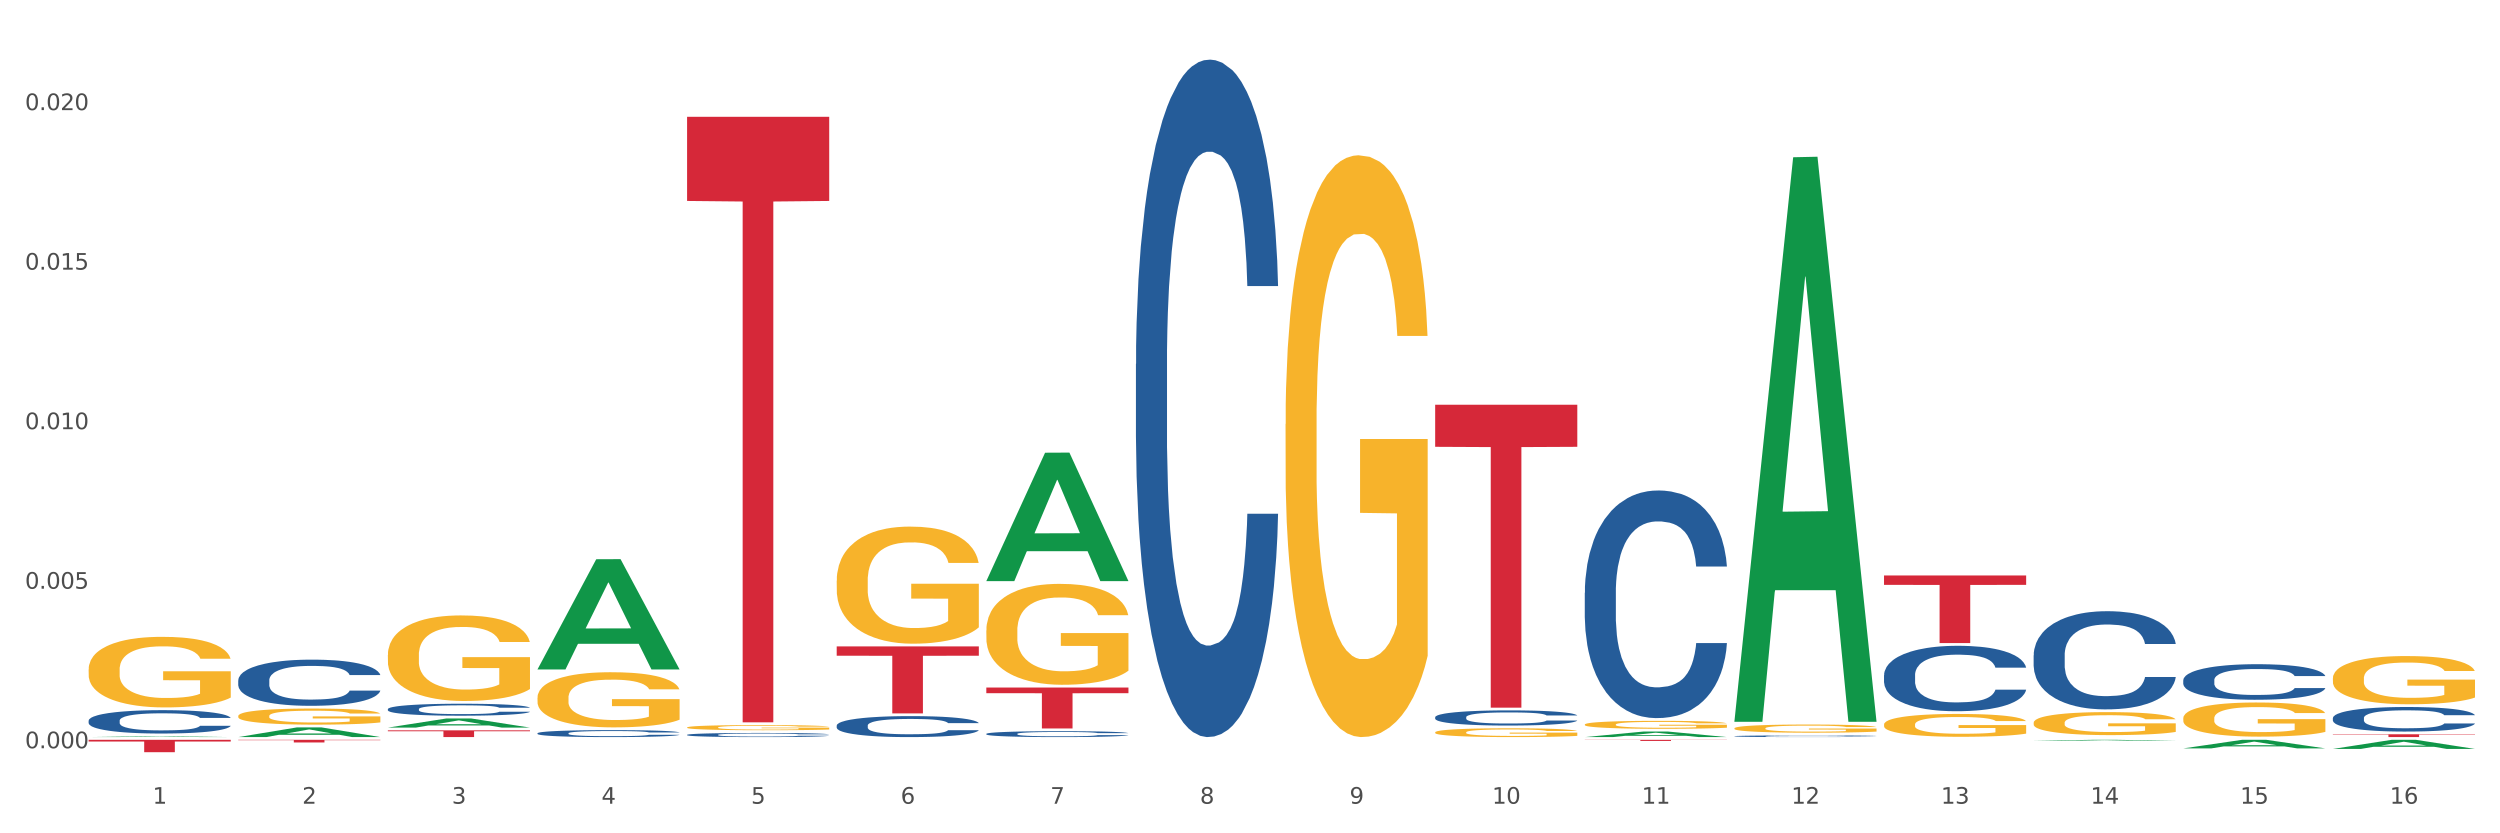
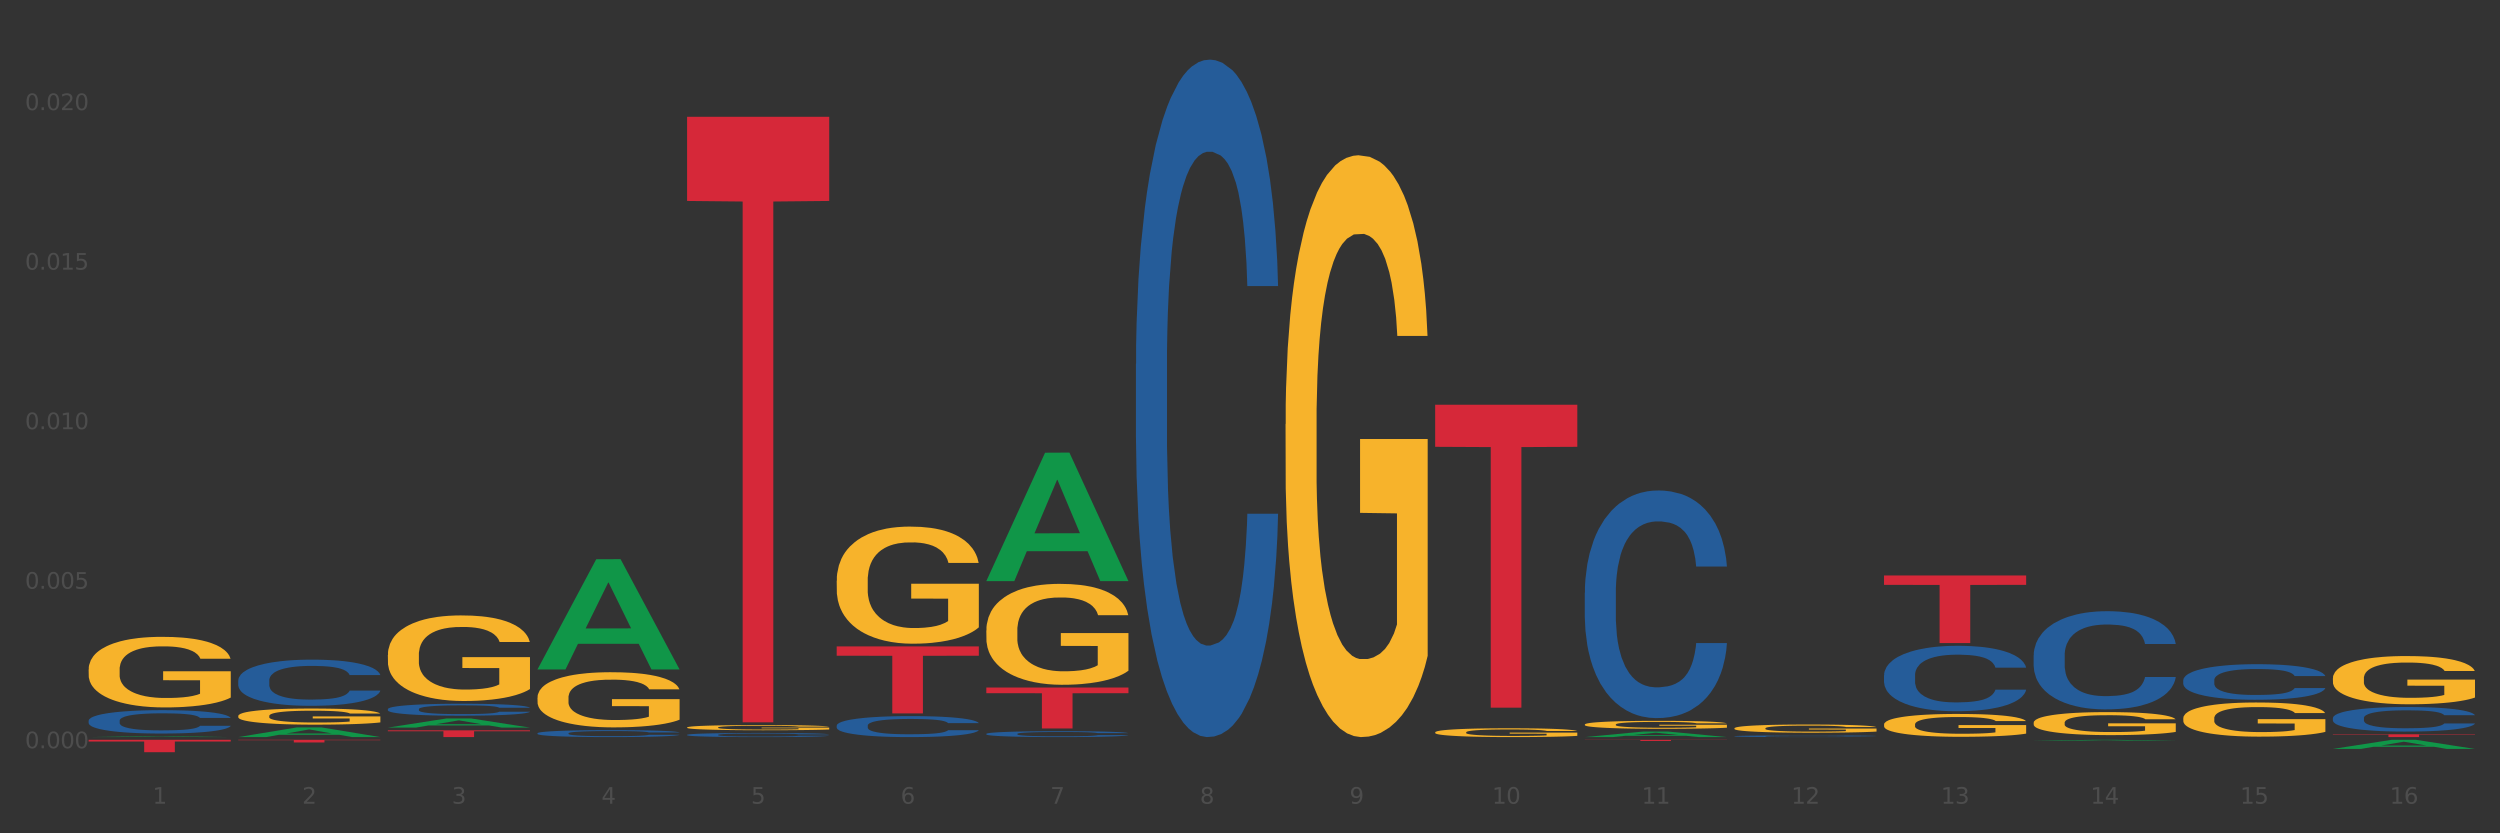
<svg xmlns="http://www.w3.org/2000/svg" xmlns:xlink="http://www.w3.org/1999/xlink" width="1080pt" height="360pt" viewBox="0 0 1080 360" version="1.1">
  <rect x="0" y="0" width="1080" height="360" fill="#333333" stroke="none" />
  <defs>
    <style type="text/css">*{stroke-linejoin: round; stroke-linecap: butt}</style>
  </defs>
  <g id="figure_1">
    <g id="patch_1">
-       <path d="M 0 360  L 1080 360  L 1080 0  L 0 0  z " style="fill: #ffffff; stroke: #ffffff; stroke-linejoin: miter" />
-     </g>
+       </g>
    <g id="axes_1">
      <g id="matplotlib.axis_1">
        <g id="xtick_1">
          <g id="text_1">
            <g style="fill: #4d4d4d" transform="translate(65.93 347.204) scale(0.096 -0.096)">
              <defs>
                <path id="DejaVuSans-31" d="M 794 531  L 1825 531  L 1825 4091  L 703 3866  L 703 4441  L 1819 4666  L 2450 4666  L 2450 531  L 3481 531  L 3481 0  L 794 0  L 794 531  z " transform="scale(0.016)" />
              </defs>
              <use xlink:href="#DejaVuSans-31" />
            </g>
          </g>
        </g>
        <g id="xtick_2">
          <g id="text_2">
            <g style="fill: #4d4d4d" transform="translate(130.565 347.204) scale(0.096 -0.096)">
              <defs>
                <path id="DejaVuSans-32" d="M 1228 531  L 3431 531  L 3431 0  L 469 0  L 469 531  Q 828 903 1448 1529  Q 2069 2156 2228 2338  Q 2531 2678 2651 2914  Q 2772 3150 2772 3378  Q 2772 3750 2511 3984  Q 2250 4219 1831 4219  Q 1534 4219 1204 4116  Q 875 4013 500 3803  L 500 4441  Q 881 4594 1212 4672  Q 1544 4750 1819 4750  Q 2544 4750 2975 4387  Q 3406 4025 3406 3419  Q 3406 3131 3298 2873  Q 3191 2616 2906 2266  Q 2828 2175 2409 1742  Q 1991 1309 1228 531  z " transform="scale(0.016)" />
              </defs>
              <use xlink:href="#DejaVuSans-32" />
            </g>
          </g>
        </g>
        <g id="xtick_3">
          <g id="text_3">
            <g style="fill: #4d4d4d" transform="translate(195.199 347.204) scale(0.096 -0.096)">
              <defs>
                <path id="DejaVuSans-33" d="M 2597 2516  Q 3050 2419 3304 2112  Q 3559 1806 3559 1356  Q 3559 666 3084 287  Q 2609 -91 1734 -91  Q 1441 -91 1130 -33  Q 819 25 488 141  L 488 750  Q 750 597 1062 519  Q 1375 441 1716 441  Q 2309 441 2620 675  Q 2931 909 2931 1356  Q 2931 1769 2642 2001  Q 2353 2234 1838 2234  L 1294 2234  L 1294 2753  L 1863 2753  Q 2328 2753 2575 2939  Q 2822 3125 2822 3475  Q 2822 3834 2567 4026  Q 2313 4219 1838 4219  Q 1578 4219 1281 4162  Q 984 4106 628 3988  L 628 4550  Q 988 4650 1302 4700  Q 1616 4750 1894 4750  Q 2613 4750 3031 4423  Q 3450 4097 3450 3541  Q 3450 3153 3228 2886  Q 3006 2619 2597 2516  z " transform="scale(0.016)" />
              </defs>
              <use xlink:href="#DejaVuSans-33" />
            </g>
          </g>
        </g>
        <g id="xtick_4">
          <g id="text_4">
            <g style="fill: #4d4d4d" transform="translate(259.833 347.204) scale(0.096 -0.096)">
              <defs>
                <path id="DejaVuSans-34" d="M 2419 4116  L 825 1625  L 2419 1625  L 2419 4116  z M 2253 4666  L 3047 4666  L 3047 1625  L 3713 1625  L 3713 1100  L 3047 1100  L 3047 0  L 2419 0  L 2419 1100  L 313 1100  L 313 1709  L 2253 4666  z " transform="scale(0.016)" />
              </defs>
              <use xlink:href="#DejaVuSans-34" />
            </g>
          </g>
        </g>
        <g id="xtick_5">
          <g id="text_5">
            <g style="fill: #4d4d4d" transform="translate(324.467 347.204) scale(0.096 -0.096)">
              <defs>
                <path id="DejaVuSans-35" d="M 691 4666  L 3169 4666  L 3169 4134  L 1269 4134  L 1269 2991  Q 1406 3038 1543 3061  Q 1681 3084 1819 3084  Q 2600 3084 3056 2656  Q 3513 2228 3513 1497  Q 3513 744 3044 326  Q 2575 -91 1722 -91  Q 1428 -91 1123 -41  Q 819 9 494 109  L 494 744  Q 775 591 1075 516  Q 1375 441 1709 441  Q 2250 441 2565 725  Q 2881 1009 2881 1497  Q 2881 1984 2565 2268  Q 2250 2553 1709 2553  Q 1456 2553 1204 2497  Q 953 2441 691 2322  L 691 4666  z " transform="scale(0.016)" />
              </defs>
              <use xlink:href="#DejaVuSans-35" />
            </g>
          </g>
        </g>
        <g id="xtick_6">
          <g id="text_6">
            <g style="fill: #4d4d4d" transform="translate(389.102 347.204) scale(0.096 -0.096)">
              <defs>
                <path id="DejaVuSans-36" d="M 2113 2584  Q 1688 2584 1439 2293  Q 1191 2003 1191 1497  Q 1191 994 1439 701  Q 1688 409 2113 409  Q 2538 409 2786 701  Q 3034 994 3034 1497  Q 3034 2003 2786 2293  Q 2538 2584 2113 2584  z M 3366 4563  L 3366 3988  Q 3128 4100 2886 4159  Q 2644 4219 2406 4219  Q 1781 4219 1451 3797  Q 1122 3375 1075 2522  Q 1259 2794 1537 2939  Q 1816 3084 2150 3084  Q 2853 3084 3261 2657  Q 3669 2231 3669 1497  Q 3669 778 3244 343  Q 2819 -91 2113 -91  Q 1303 -91 875 529  Q 447 1150 447 2328  Q 447 3434 972 4092  Q 1497 4750 2381 4750  Q 2619 4750 2861 4703  Q 3103 4656 3366 4563  z " transform="scale(0.016)" />
              </defs>
              <use xlink:href="#DejaVuSans-36" />
            </g>
          </g>
        </g>
        <g id="xtick_7">
          <g id="text_7">
            <g style="fill: #4d4d4d" transform="translate(453.736 347.204) scale(0.096 -0.096)">
              <defs>
                <path id="DejaVuSans-37" d="M 525 4666  L 3525 4666  L 3525 4397  L 1831 0  L 1172 0  L 2766 4134  L 525 4134  L 525 4666  z " transform="scale(0.016)" />
              </defs>
              <use xlink:href="#DejaVuSans-37" />
            </g>
          </g>
        </g>
        <g id="xtick_8">
          <g id="text_8">
            <g style="fill: #4d4d4d" transform="translate(518.37 347.204) scale(0.096 -0.096)">
              <defs>
                <path id="DejaVuSans-38" d="M 2034 2216  Q 1584 2216 1326 1975  Q 1069 1734 1069 1313  Q 1069 891 1326 650  Q 1584 409 2034 409  Q 2484 409 2743 651  Q 3003 894 3003 1313  Q 3003 1734 2745 1975  Q 2488 2216 2034 2216  z M 1403 2484  Q 997 2584 770 2862  Q 544 3141 544 3541  Q 544 4100 942 4425  Q 1341 4750 2034 4750  Q 2731 4750 3128 4425  Q 3525 4100 3525 3541  Q 3525 3141 3298 2862  Q 3072 2584 2669 2484  Q 3125 2378 3379 2068  Q 3634 1759 3634 1313  Q 3634 634 3220 271  Q 2806 -91 2034 -91  Q 1263 -91 848 271  Q 434 634 434 1313  Q 434 1759 690 2068  Q 947 2378 1403 2484  z M 1172 3481  Q 1172 3119 1398 2916  Q 1625 2713 2034 2713  Q 2441 2713 2670 2916  Q 2900 3119 2900 3481  Q 2900 3844 2670 4047  Q 2441 4250 2034 4250  Q 1625 4250 1398 4047  Q 1172 3844 1172 3481  z " transform="scale(0.016)" />
              </defs>
              <use xlink:href="#DejaVuSans-38" />
            </g>
          </g>
        </g>
        <g id="xtick_9">
          <g id="text_9">
            <g style="fill: #4d4d4d" transform="translate(583.005 347.204) scale(0.096 -0.096)">
              <defs>
                <path id="DejaVuSans-39" d="M 703 97  L 703 672  Q 941 559 1184 500  Q 1428 441 1663 441  Q 2288 441 2617 861  Q 2947 1281 2994 2138  Q 2813 1869 2534 1725  Q 2256 1581 1919 1581  Q 1219 1581 811 2004  Q 403 2428 403 3163  Q 403 3881 828 4315  Q 1253 4750 1959 4750  Q 2769 4750 3195 4129  Q 3622 3509 3622 2328  Q 3622 1225 3098 567  Q 2575 -91 1691 -91  Q 1453 -91 1209 -44  Q 966 3 703 97  z M 1959 2075  Q 2384 2075 2632 2365  Q 2881 2656 2881 3163  Q 2881 3666 2632 3958  Q 2384 4250 1959 4250  Q 1534 4250 1286 3958  Q 1038 3666 1038 3163  Q 1038 2656 1286 2365  Q 1534 2075 1959 2075  z " transform="scale(0.016)" />
              </defs>
              <use xlink:href="#DejaVuSans-39" />
            </g>
          </g>
        </g>
        <g id="xtick_10">
          <g id="text_10">
            <g style="fill: #4d4d4d" transform="translate(644.585 347.204) scale(0.096 -0.096)">
              <defs>
                <path id="DejaVuSans-30" d="M 2034 4250  Q 1547 4250 1301 3770  Q 1056 3291 1056 2328  Q 1056 1369 1301 889  Q 1547 409 2034 409  Q 2525 409 2770 889  Q 3016 1369 3016 2328  Q 3016 3291 2770 3770  Q 2525 4250 2034 4250  z M 2034 4750  Q 2819 4750 3233 4129  Q 3647 3509 3647 2328  Q 3647 1150 3233 529  Q 2819 -91 2034 -91  Q 1250 -91 836 529  Q 422 1150 422 2328  Q 422 3509 836 4129  Q 1250 4750 2034 4750  z " transform="scale(0.016)" />
              </defs>
              <use xlink:href="#DejaVuSans-31" />
              <use xlink:href="#DejaVuSans-30" transform="translate(63.623 0)" />
            </g>
          </g>
        </g>
        <g id="xtick_11">
          <g id="text_11">
            <g style="fill: #4d4d4d" transform="translate(709.219 347.204) scale(0.096 -0.096)">
              <use xlink:href="#DejaVuSans-31" />
              <use xlink:href="#DejaVuSans-31" transform="translate(63.623 0)" />
            </g>
          </g>
        </g>
        <g id="xtick_12">
          <g id="text_12">
            <g style="fill: #4d4d4d" transform="translate(773.854 347.204) scale(0.096 -0.096)">
              <use xlink:href="#DejaVuSans-31" />
              <use xlink:href="#DejaVuSans-32" transform="translate(63.623 0)" />
            </g>
          </g>
        </g>
        <g id="xtick_13">
          <g id="text_13">
            <g style="fill: #4d4d4d" transform="translate(838.488 347.204) scale(0.096 -0.096)">
              <use xlink:href="#DejaVuSans-31" />
              <use xlink:href="#DejaVuSans-33" transform="translate(63.623 0)" />
            </g>
          </g>
        </g>
        <g id="xtick_14">
          <g id="text_14">
            <g style="fill: #4d4d4d" transform="translate(903.122 347.204) scale(0.096 -0.096)">
              <use xlink:href="#DejaVuSans-31" />
              <use xlink:href="#DejaVuSans-34" transform="translate(63.623 0)" />
            </g>
          </g>
        </g>
        <g id="xtick_15">
          <g id="text_15">
            <g style="fill: #4d4d4d" transform="translate(967.756 347.204) scale(0.096 -0.096)">
              <use xlink:href="#DejaVuSans-31" />
              <use xlink:href="#DejaVuSans-35" transform="translate(63.623 0)" />
            </g>
          </g>
        </g>
        <g id="xtick_16">
          <g id="text_16">
            <g style="fill: #4d4d4d" transform="translate(1032.391 347.204) scale(0.096 -0.096)">
              <use xlink:href="#DejaVuSans-31" />
              <use xlink:href="#DejaVuSans-36" transform="translate(63.623 0)" />
            </g>
          </g>
        </g>
        <g id="xtick_17" />
        <g id="xtick_18" />
        <g id="xtick_19" />
        <g id="xtick_20" />
        <g id="xtick_21" />
        <g id="xtick_22" />
        <g id="xtick_23" />
        <g id="xtick_24" />
        <g id="xtick_25" />
        <g id="xtick_26" />
        <g id="xtick_27" />
        <g id="xtick_28" />
        <g id="xtick_29" />
        <g id="xtick_30" />
        <g id="xtick_31" />
      </g>
      <g id="matplotlib.axis_2">
        <g id="ytick_1">
          <g id="text_17">
            <g style="fill: #4d4d4d" transform="translate(10.8 323.247) scale(0.096 -0.096)">
              <defs>
                <path id="DejaVuSans-2e" d="M 684 794  L 1344 794  L 1344 0  L 684 0  L 684 794  z " transform="scale(0.016)" />
              </defs>
              <use xlink:href="#DejaVuSans-30" />
              <use xlink:href="#DejaVuSans-2e" transform="translate(63.623 0)" />
              <use xlink:href="#DejaVuSans-30" transform="translate(95.41 0)" />
              <use xlink:href="#DejaVuSans-30" transform="translate(159.033 0)" />
              <use xlink:href="#DejaVuSans-30" transform="translate(222.656 0)" />
            </g>
          </g>
        </g>
        <g id="ytick_2">
          <g id="text_18">
            <g style="fill: #4d4d4d" transform="translate(10.8 254.328) scale(0.096 -0.096)">
              <use xlink:href="#DejaVuSans-30" />
              <use xlink:href="#DejaVuSans-2e" transform="translate(63.623 0)" />
              <use xlink:href="#DejaVuSans-30" transform="translate(95.41 0)" />
              <use xlink:href="#DejaVuSans-30" transform="translate(159.033 0)" />
              <use xlink:href="#DejaVuSans-35" transform="translate(222.656 0)" />
            </g>
          </g>
        </g>
        <g id="ytick_3">
          <g id="text_19">
            <g style="fill: #4d4d4d" transform="translate(10.8 185.41) scale(0.096 -0.096)">
              <use xlink:href="#DejaVuSans-30" />
              <use xlink:href="#DejaVuSans-2e" transform="translate(63.623 0)" />
              <use xlink:href="#DejaVuSans-30" transform="translate(95.41 0)" />
              <use xlink:href="#DejaVuSans-31" transform="translate(159.033 0)" />
              <use xlink:href="#DejaVuSans-30" transform="translate(222.656 0)" />
            </g>
          </g>
        </g>
        <g id="ytick_4">
          <g id="text_20">
            <g style="fill: #4d4d4d" transform="translate(10.8 116.491) scale(0.096 -0.096)">
              <use xlink:href="#DejaVuSans-30" />
              <use xlink:href="#DejaVuSans-2e" transform="translate(63.623 0)" />
              <use xlink:href="#DejaVuSans-30" transform="translate(95.41 0)" />
              <use xlink:href="#DejaVuSans-31" transform="translate(159.033 0)" />
              <use xlink:href="#DejaVuSans-35" transform="translate(222.656 0)" />
            </g>
          </g>
        </g>
        <g id="ytick_5">
          <g id="text_21">
            <g style="fill: #4d4d4d" transform="translate(10.8 47.573) scale(0.096 -0.096)">
              <use xlink:href="#DejaVuSans-30" />
              <use xlink:href="#DejaVuSans-2e" transform="translate(63.623 0)" />
              <use xlink:href="#DejaVuSans-30" transform="translate(95.41 0)" />
              <use xlink:href="#DejaVuSans-32" transform="translate(159.033 0)" />
              <use xlink:href="#DejaVuSans-30" transform="translate(222.656 0)" />
            </g>
          </g>
        </g>
        <g id="ytick_6" />
        <g id="ytick_7" />
        <g id="ytick_8" />
        <g id="ytick_9" />
      </g>
      <g id="PolyCollection_1">
        <path d="M 38.283 318.424  L 38.346 318.423  L 63.667 318.061  L 74.175 318.061  L 99.686 318.424  L 87.532 318.424  L 82.024 318.34  L 55.881 318.34  L 55.691 318.341  L 50.374 318.424  L 38.283 318.424  L 38.283 318.424  L 59.173 318.289  L 78.733 318.289  L 69.048 318.138  L 68.921 318.138  L 68.794 318.139  L 59.109 318.289  L 59.173 318.289  L 38.283 318.424  z " clip-path="url(#p176f4f39b1)" style="fill: #109648" />
        <path d="M 102.917 318.416  L 102.981 318.413  L 128.301 314.231  L 138.809 314.227  L 164.32 318.424  L 152.166 318.424  L 146.659 317.447  L 120.515 317.447  L 120.325 317.463  L 115.008 318.424  L 102.917 318.424  L 102.917 318.416  L 123.807 316.864  L 143.367 316.86  L 133.682 315.121  L 133.555 315.114  L 133.429 315.125  L 123.744 316.86  L 123.807 316.864  L 102.917 318.416  z " clip-path="url(#p176f4f39b1)" style="fill: #109648" />
        <path d="M 619.992 174.836  L 681.394 174.836  L 681.394 193.023  L 657.241 193.145  L 657.241 305.704  L 644 305.704  L 644 193.145  L 619.992 193.023  L 619.992 174.959  L 619.992 174.836  z " clip-path="url(#p176f4f39b1)" style="fill: #d62839" />
        <path d="M 684.626 319.6  L 746.029 319.6  L 746.029 319.668  L 721.875 319.668  L 721.875 320.087  L 708.634 320.087  L 708.634 319.668  L 684.626 319.668  L 684.626 319.6  L 684.626 319.6  z " clip-path="url(#p176f4f39b1)" style="fill: #d62839" />
-         <path d="M 943.163 323.306  L 943.226 323.302  L 968.547 319.603  L 979.055 319.6  L 1004.566 323.313  L 992.412 323.313  L 986.905 322.448  L 960.761 322.448  L 960.571 322.462  L 955.254 323.313  L 943.163 323.313  L 943.163 323.306  L 964.053 321.932  L 983.613 321.929  L 973.928 320.391  L 973.801 320.384  L 973.675 320.395  L 963.989 321.929  L 964.053 321.932  L 943.163 323.306  z " clip-path="url(#p176f4f39b1)" style="fill: #109648" />
        <path d="M 1007.797 323.534  L 1007.861 323.53  L 1033.181 319.603  L 1043.689 319.6  L 1069.2 323.542  L 1057.046 323.542  L 1051.539 322.624  L 1025.395 322.624  L 1025.205 322.638  L 1019.888 323.542  L 1007.797 323.542  L 1007.797 323.534  L 1028.687 322.076  L 1048.247 322.072  L 1038.562 320.44  L 1038.435 320.433  L 1038.309 320.444  L 1028.624 322.072  L 1028.687 322.076  L 1007.797 323.534  z " clip-path="url(#p176f4f39b1)" style="fill: #109648" />
        <path d="M 426.089 297.004  L 487.491 297.004  L 487.491 299.462  L 463.338 299.479  L 463.338 314.693  L 450.097 314.693  L 450.097 299.479  L 426.089 299.462  L 426.089 297.02  L 426.089 297.004  z " clip-path="url(#p176f4f39b1)" style="fill: #d62839" />
        <path d="M 361.454 279.255  L 422.857 279.255  L 422.857 283.275  L 398.703 283.302  L 398.703 308.182  L 385.463 308.182  L 385.463 283.302  L 361.454 283.275  L 361.454 279.282  L 361.454 279.255  z " clip-path="url(#p176f4f39b1)" style="fill: #d62839" />
        <path d="M 878.529 320.043  L 878.592 320.043  L 903.913 319.6  L 914.421 319.6  L 939.931 320.044  L 927.777 320.044  L 922.27 319.94  L 896.127 319.94  L 895.937 319.942  L 890.619 320.044  L 878.529 320.044  L 878.529 320.043  L 899.418 319.879  L 918.979 319.878  L 909.293 319.694  L 909.167 319.694  L 909.04 319.695  L 899.355 319.878  L 899.418 319.879  L 878.529 320.043  z " clip-path="url(#p176f4f39b1)" style="fill: #109648" />
        <path d="M 296.82 314.261  L 296.893 314.259  L 296.893 314.186  L 297.038 314.123  L 297.763 313.97  L 298.85 313.844  L 299.647 313.776  L 300.445 313.721  L 301.387 313.666  L 302.547 313.609  L 304.65 313.526  L 305.954 313.483  L 307.549 313.438  L 310.449 313.373  L 312.551 313.336  L 314.726 313.306  L 318.278 313.269  L 320.598 313.253  L 323.063 313.24  L 326.035 313.232  L 328.283 313.23  L 333.212 313.236  L 337.417 313.255  L 339.447 313.269  L 342.057 313.293  L 343.434 313.31  L 345.681 313.342  L 348.001 313.385  L 349.596 313.422  L 351.988 313.491  L 353.801 313.56  L 355.468 313.646  L 356.338 313.705  L 356.99 313.76  L 357.57 313.823  L 358.15 313.923  L 345.101 313.923  L 344.594 313.852  L 343.796 313.784  L 342.637 313.719  L 341.622 313.678  L 339.882 313.627  L 338.287 313.595  L 336.619 313.57  L 334.59 313.55  L 332.995 313.54  L 330.747 313.532  L 326.325 313.534  L 323.353 313.55  L 321.323 313.57  L 320.018 313.589  L 318.858 313.609  L 317.554 313.638  L 316.031 313.68  L 314.944 313.719  L 313.856 313.768  L 312.986 313.817  L 312.189 313.874  L 311.536 313.935  L 311.029 313.998  L 310.594 314.076  L 310.232 314.204  L 310.232 314.483  L 310.377 314.547  L 310.739 314.63  L 311.174 314.693  L 311.899 314.769  L 312.551 314.82  L 313.784 314.893  L 315.161 314.954  L 316.249 314.993  L 317.336 315.025  L 319.221 315.07  L 321.323 315.107  L 323.136 315.129  L 325.6 315.15  L 327.268 315.158  L 328.718 315.162  L 332.27 315.162  L 334.807 315.156  L 337.634 315.142  L 339.809 315.123  L 341.622 315.101  L 343.651 315.064  L 344.956 315.03  L 344.956 314.604  L 329.008 314.602  L 329.008 314.318  L 358.223 314.318  L 358.223 315.15  L 356.99 315.193  L 355.613 315.231  L 354.163 315.266  L 351.988 315.309  L 349.378 315.349  L 347.059 315.378  L 344.594 315.402  L 341.694 315.425  L 337.924 315.445  L 335.605 315.453  L 332.705 315.46  L 329.298 315.462  L 326.325 315.457  L 323.426 315.447  L 320.381 315.429  L 317.409 315.402  L 315.161 315.376  L 312.914 315.343  L 310.522 315.301  L 308.637 315.26  L 307.187 315.223  L 305.592 315.176  L 303.852 315.115  L 302.547 315.06  L 301.387 315.003  L 300.155 314.93  L 299.285 314.867  L 298.415 314.787  L 297.908 314.728  L 297.328 314.636  L 296.893 314.508  L 296.82 314.261  z " clip-path="url(#p176f4f39b1)" style="fill: #f7b32b" />
        <path d="M 361.454 250.866  L 361.527 250.82  L 361.527 249.156  L 361.672 247.724  L 362.397 244.259  L 363.484 241.394  L 364.282 239.869  L 365.079 238.622  L 366.022 237.374  L 367.182 236.081  L 369.284 234.186  L 370.589 233.216  L 372.184 232.2  L 375.083 230.721  L 377.186 229.889  L 379.361 229.196  L 382.913 228.365  L 385.233 227.995  L 387.697 227.718  L 390.67 227.533  L 392.917 227.487  L 397.847 227.625  L 402.051 228.041  L 404.081 228.365  L 406.691 228.919  L 408.068 229.289  L 410.316 230.028  L 412.635 230.998  L 414.23 231.83  L 416.623 233.401  L 418.435 234.972  L 420.102 236.912  L 420.972 238.252  L 421.625 239.5  L 422.205 240.932  L 422.785 243.196  L 409.736 243.196  L 409.228 241.579  L 408.431 240.054  L 407.271 238.576  L 406.256 237.652  L 404.516 236.497  L 402.921 235.757  L 401.254 235.203  L 399.224 234.741  L 397.629 234.51  L 395.382 234.325  L 390.96 234.371  L 387.987 234.741  L 385.958 235.203  L 384.653 235.619  L 383.493 236.081  L 382.188 236.728  L 380.665 237.698  L 379.578 238.576  L 378.491 239.685  L 377.621 240.793  L 376.823 242.087  L 376.171 243.473  L 375.663 244.906  L 375.228 246.661  L 374.866 249.572  L 374.866 255.902  L 375.011 257.334  L 375.373 259.229  L 375.808 260.661  L 376.533 262.37  L 377.186 263.526  L 378.418 265.189  L 379.796 266.575  L 380.883 267.453  L 381.97 268.192  L 383.855 269.209  L 385.958 270.04  L 387.77 270.548  L 390.235 271.011  L 391.902 271.195  L 393.352 271.288  L 396.904 271.288  L 399.441 271.149  L 402.269 270.826  L 404.444 270.41  L 406.256 269.902  L 408.286 269.07  L 409.591 268.285  L 409.591 258.628  L 393.642 258.582  L 393.642 252.159  L 422.857 252.159  L 422.857 271.011  L 421.625 271.981  L 420.247 272.859  L 418.797 273.644  L 416.623 274.614  L 414.013 275.538  L 411.693 276.185  L 409.228 276.74  L 406.328 277.248  L 402.559 277.71  L 400.239 277.895  L 397.339 278.033  L 393.932 278.08  L 390.96 277.987  L 388.06 277.756  L 385.015 277.34  L 382.043 276.74  L 379.796 276.139  L 377.548 275.4  L 375.156 274.43  L 373.271 273.505  L 371.821 272.674  L 370.226 271.611  L 368.486 270.225  L 367.182 268.978  L 366.022 267.684  L 364.789 266.021  L 363.919 264.588  L 363.049 262.786  L 362.542 261.446  L 361.962 259.367  L 361.527 256.456  L 361.454 250.866  z " clip-path="url(#p176f4f39b1)" style="fill: #f7b32b" />
        <path d="M 426.089 272.375  L 426.161 272.335  L 426.161 270.902  L 426.306 269.668  L 427.031 266.681  L 428.119 264.212  L 428.916 262.898  L 429.713 261.823  L 430.656 260.748  L 431.816 259.633  L 433.918 258.001  L 435.223 257.164  L 436.818 256.288  L 439.718 255.014  L 441.82 254.298  L 443.995 253.7  L 447.547 252.984  L 449.867 252.665  L 452.332 252.426  L 455.304 252.267  L 457.551 252.227  L 462.481 252.346  L 466.686 252.705  L 468.715 252.984  L 471.325 253.461  L 472.703 253.78  L 474.95 254.417  L 477.27 255.253  L 478.865 255.97  L 481.257 257.324  L 483.069 258.678  L 484.737 260.35  L 485.606 261.505  L 486.259 262.58  L 486.839 263.814  L 487.419 265.765  L 474.37 265.765  L 473.862 264.372  L 473.065 263.058  L 471.905 261.783  L 470.89 260.987  L 469.15 259.992  L 467.555 259.354  L 465.888 258.877  L 463.858 258.478  L 462.263 258.279  L 460.016 258.12  L 455.594 258.16  L 452.622 258.478  L 450.592 258.877  L 449.287 259.235  L 448.127 259.633  L 446.822 260.191  L 445.3 261.027  L 444.212 261.783  L 443.125 262.739  L 442.255 263.695  L 441.458 264.81  L 440.805 266.004  L 440.298 267.239  L 439.863 268.752  L 439.5 271.26  L 439.5 276.715  L 439.645 277.95  L 440.008 279.582  L 440.443 280.817  L 441.168 282.29  L 441.82 283.285  L 443.052 284.719  L 444.43 285.914  L 445.517 286.67  L 446.605 287.307  L 448.489 288.183  L 450.592 288.9  L 452.404 289.338  L 454.869 289.736  L 456.536 289.895  L 457.986 289.975  L 461.538 289.975  L 464.076 289.856  L 466.903 289.577  L 469.078 289.218  L 470.89 288.78  L 472.92 288.064  L 474.225 287.387  L 474.225 279.065  L 458.276 279.025  L 458.276 273.49  L 487.491 273.49  L 487.491 289.736  L 486.259 290.572  L 484.882 291.329  L 483.432 292.006  L 481.257 292.842  L 478.647 293.638  L 476.327 294.196  L 473.862 294.674  L 470.963 295.112  L 467.193 295.51  L 464.873 295.669  L 461.973 295.789  L 458.566 295.828  L 455.594 295.749  L 452.694 295.55  L 449.649 295.191  L 446.677 294.674  L 444.43 294.156  L 442.182 293.519  L 439.79 292.683  L 437.905 291.886  L 436.455 291.17  L 434.861 290.254  L 433.121 289.059  L 431.816 287.984  L 430.656 286.869  L 429.424 285.436  L 428.554 284.201  L 427.684 282.648  L 427.176 281.494  L 426.596 279.702  L 426.161 277.193  L 426.089 272.375  z " clip-path="url(#p176f4f39b1)" style="fill: #f7b32b" />
        <path d="M 555.357 183.221  L 555.43 182.991  L 555.43 174.728  L 555.575 167.612  L 556.3 150.396  L 557.387 136.164  L 558.185 128.589  L 558.982 122.391  L 559.924 116.193  L 561.084 109.766  L 563.187 100.354  L 564.492 95.534  L 566.086 90.484  L 568.986 83.138  L 571.089 79.006  L 573.263 75.563  L 576.816 71.431  L 579.135 69.595  L 581.6 68.217  L 584.573 67.299  L 586.82 67.07  L 591.749 67.758  L 595.954 69.824  L 597.984 71.431  L 600.594 74.186  L 601.971 76.022  L 604.218 79.695  L 606.538 84.515  L 608.133 88.647  L 610.525 96.452  L 612.338 104.256  L 614.005 113.897  L 614.875 120.554  L 615.528 126.752  L 616.107 133.868  L 616.687 145.116  L 603.638 145.116  L 603.131 137.082  L 602.334 129.507  L 601.174 122.161  L 600.159 117.57  L 598.419 111.832  L 596.824 108.159  L 595.157 105.404  L 593.127 103.109  L 591.532 101.961  L 589.285 101.043  L 584.862 101.272  L 581.89 103.109  L 579.86 105.404  L 578.555 107.47  L 577.396 109.766  L 576.091 112.979  L 574.568 117.8  L 573.481 122.161  L 572.393 127.67  L 571.524 133.179  L 570.726 139.607  L 570.074 146.493  L 569.566 153.609  L 569.131 162.332  L 568.769 176.793  L 568.769 208.242  L 568.914 215.357  L 569.276 224.769  L 569.711 231.885  L 570.436 240.378  L 571.089 246.117  L 572.321 254.381  L 573.698 261.267  L 574.786 265.628  L 575.873 269.301  L 577.758 274.351  L 579.86 278.483  L 581.673 281.008  L 584.138 283.304  L 585.805 284.222  L 587.255 284.681  L 590.807 284.681  L 593.344 283.992  L 596.172 282.385  L 598.346 280.319  L 600.159 277.794  L 602.189 273.663  L 603.494 269.76  L 603.494 221.785  L 587.545 221.555  L 587.545 189.648  L 616.76 189.648  L 616.76 283.304  L 615.528 288.124  L 614.15 292.485  L 612.7 296.388  L 610.525 301.208  L 607.916 305.799  L 605.596 309.013  L 603.131 311.767  L 600.231 314.293  L 596.462 316.588  L 594.142 317.506  L 591.242 318.195  L 587.835 318.424  L 584.862 317.965  L 581.963 316.818  L 578.918 314.752  L 575.946 311.767  L 573.698 308.783  L 571.451 305.111  L 569.059 300.29  L 567.174 295.699  L 565.724 291.567  L 564.129 286.288  L 562.389 279.401  L 561.084 273.203  L 559.924 266.776  L 558.692 258.512  L 557.822 251.396  L 556.952 242.444  L 556.445 235.787  L 555.865 225.458  L 555.43 210.996  L 555.357 183.221  z " clip-path="url(#p176f4f39b1)" style="fill: #f7b32b" />
        <path d="M 38.283 289.206  L 38.355 289.178  L 38.355 288.175  L 38.5 287.312  L 39.225 285.223  L 40.313 283.496  L 41.11 282.577  L 41.908 281.825  L 42.85 281.073  L 44.01 280.294  L 46.112 279.152  L 47.417 278.567  L 49.012 277.954  L 51.912 277.063  L 54.014 276.562  L 56.189 276.144  L 59.741 275.643  L 62.061 275.42  L 64.526 275.253  L 67.498 275.141  L 69.745 275.113  L 74.675 275.197  L 78.88 275.448  L 80.91 275.643  L 83.519 275.977  L 84.897 276.2  L 87.144 276.645  L 89.464 277.23  L 91.059 277.731  L 93.451 278.678  L 95.263 279.625  L 96.931 280.795  L 97.801 281.603  L 98.453 282.355  L 99.033 283.218  L 99.613 284.583  L 86.564 284.583  L 86.057 283.608  L 85.259 282.689  L 84.099 281.798  L 83.084 281.241  L 81.345 280.544  L 79.75 280.099  L 78.082 279.764  L 76.052 279.486  L 74.458 279.347  L 72.21 279.235  L 67.788 279.263  L 64.816 279.486  L 62.786 279.764  L 61.481 280.015  L 60.321 280.294  L 59.016 280.684  L 57.494 281.268  L 56.407 281.798  L 55.319 282.466  L 54.449 283.134  L 53.652 283.914  L 52.999 284.75  L 52.492 285.613  L 52.057 286.671  L 51.694 288.426  L 51.694 292.242  L 51.839 293.105  L 52.202 294.247  L 52.637 295.11  L 53.362 296.141  L 54.014 296.837  L 55.247 297.84  L 56.624 298.675  L 57.711 299.204  L 58.799 299.65  L 60.684 300.263  L 62.786 300.764  L 64.598 301.07  L 67.063 301.349  L 68.731 301.46  L 70.18 301.516  L 73.733 301.516  L 76.27 301.432  L 79.097 301.237  L 81.272 300.987  L 83.084 300.68  L 85.114 300.179  L 86.419 299.706  L 86.419 293.885  L 70.47 293.857  L 70.47 289.986  L 99.686 289.986  L 99.686 301.349  L 98.453 301.934  L 97.076 302.463  L 95.626 302.936  L 93.451 303.521  L 90.841 304.078  L 88.521 304.468  L 86.057 304.802  L 83.157 305.109  L 79.387 305.387  L 77.067 305.499  L 74.168 305.582  L 70.76 305.61  L 67.788 305.554  L 64.888 305.415  L 61.844 305.164  L 58.871 304.802  L 56.624 304.44  L 54.377 303.995  L 51.984 303.41  L 50.1 302.853  L 48.65 302.352  L 47.055 301.711  L 45.315 300.875  L 44.01 300.123  L 42.85 299.344  L 41.618 298.341  L 40.748 297.478  L 39.878 296.391  L 39.37 295.584  L 38.79 294.33  L 38.355 292.576  L 38.283 289.206  z " clip-path="url(#p176f4f39b1)" style="fill: #f7b32b" />
        <path d="M 167.552 282.945  L 167.624 282.911  L 167.624 281.696  L 167.769 280.649  L 168.494 278.116  L 169.581 276.023  L 170.379 274.909  L 171.176 273.997  L 172.119 273.085  L 173.279 272.14  L 175.381 270.755  L 176.686 270.046  L 178.281 269.303  L 181.18 268.223  L 183.283 267.615  L 185.458 267.108  L 189.01 266.501  L 191.33 266.231  L 193.794 266.028  L 196.767 265.893  L 199.014 265.859  L 203.944 265.96  L 208.148 266.264  L 210.178 266.501  L 212.788 266.906  L 214.165 267.176  L 216.413 267.716  L 218.732 268.425  L 220.327 269.033  L 222.72 270.181  L 224.532 271.329  L 226.199 272.748  L 227.069 273.727  L 227.722 274.638  L 228.302 275.685  L 228.882 277.34  L 215.833 277.34  L 215.325 276.158  L 214.528 275.044  L 213.368 273.963  L 212.353 273.288  L 210.613 272.444  L 209.018 271.903  L 207.351 271.498  L 205.321 271.16  L 203.726 270.992  L 201.479 270.857  L 197.057 270.89  L 194.084 271.16  L 192.055 271.498  L 190.75 271.802  L 189.59 272.14  L 188.285 272.612  L 186.763 273.322  L 185.675 273.963  L 184.588 274.774  L 183.718 275.584  L 182.92 276.529  L 182.268 277.542  L 181.76 278.589  L 181.325 279.872  L 180.963 282  L 180.963 286.626  L 181.108 287.672  L 181.47 289.057  L 181.905 290.104  L 182.63 291.353  L 183.283 292.197  L 184.515 293.413  L 185.893 294.426  L 186.98 295.067  L 188.067 295.608  L 189.952 296.35  L 192.055 296.958  L 193.867 297.33  L 196.332 297.667  L 197.999 297.802  L 199.449 297.87  L 203.001 297.87  L 205.539 297.769  L 208.366 297.532  L 210.541 297.228  L 212.353 296.857  L 214.383 296.249  L 215.688 295.675  L 215.688 288.618  L 199.739 288.584  L 199.739 283.891  L 228.954 283.891  L 228.954 297.667  L 227.722 298.376  L 226.344 299.018  L 224.894 299.592  L 222.72 300.301  L 220.11 300.976  L 217.79 301.449  L 215.325 301.854  L 212.425 302.226  L 208.656 302.563  L 206.336 302.699  L 203.436 302.8  L 200.029 302.834  L 197.057 302.766  L 194.157 302.597  L 191.112 302.293  L 188.14 301.854  L 185.893 301.415  L 183.645 300.875  L 181.253 300.166  L 179.368 299.491  L 177.918 298.883  L 176.323 298.106  L 174.584 297.093  L 173.279 296.182  L 172.119 295.236  L 170.886 294.021  L 170.016 292.974  L 169.146 291.657  L 168.639 290.678  L 168.059 289.158  L 167.624 287.031  L 167.552 282.945  z " clip-path="url(#p176f4f39b1)" style="fill: #f7b32b" />
        <path d="M 102.917 309.306  L 102.99 309.299  L 102.99 309.07  L 103.135 308.873  L 103.86 308.396  L 104.947 308.002  L 105.745 307.792  L 106.542 307.62  L 107.484 307.449  L 108.644 307.27  L 110.747 307.01  L 112.052 306.876  L 113.646 306.736  L 116.546 306.533  L 118.649 306.418  L 120.823 306.323  L 124.376 306.208  L 126.695 306.158  L 129.16 306.119  L 132.132 306.094  L 134.38 306.088  L 139.309 306.107  L 143.514 306.164  L 145.544 306.208  L 148.154 306.285  L 149.531 306.336  L 151.778 306.437  L 154.098 306.571  L 155.693 306.685  L 158.085 306.902  L 159.898 307.118  L 161.565 307.385  L 162.435 307.569  L 163.087 307.741  L 163.667 307.938  L 164.247 308.25  L 151.198 308.25  L 150.691 308.027  L 149.894 307.817  L 148.734 307.614  L 147.719 307.487  L 145.979 307.328  L 144.384 307.226  L 142.717 307.15  L 140.687 307.086  L 139.092 307.054  L 136.845 307.029  L 132.422 307.035  L 129.45 307.086  L 127.42 307.15  L 126.115 307.207  L 124.956 307.27  L 123.651 307.36  L 122.128 307.493  L 121.041 307.614  L 119.953 307.767  L 119.083 307.919  L 118.286 308.097  L 117.634 308.288  L 117.126 308.485  L 116.691 308.727  L 116.329 309.127  L 116.329 309.999  L 116.474 310.196  L 116.836 310.457  L 117.271 310.654  L 117.996 310.889  L 118.649 311.048  L 119.881 311.277  L 121.258 311.468  L 122.346 311.589  L 123.433 311.69  L 125.318 311.83  L 127.42 311.945  L 129.233 312.015  L 131.697 312.078  L 133.365 312.104  L 134.815 312.117  L 138.367 312.117  L 140.904 312.097  L 143.732 312.053  L 145.906 311.996  L 147.719 311.926  L 149.749 311.811  L 151.053 311.703  L 151.053 310.374  L 135.105 310.368  L 135.105 309.484  L 164.32 309.484  L 164.32 312.078  L 163.087 312.212  L 161.71 312.333  L 160.26 312.441  L 158.085 312.574  L 155.476 312.702  L 153.156 312.791  L 150.691 312.867  L 147.791 312.937  L 144.022 313.001  L 141.702 313.026  L 138.802 313.045  L 135.395 313.051  L 132.422 313.039  L 129.523 313.007  L 126.478 312.95  L 123.506 312.867  L 121.258 312.784  L 119.011 312.683  L 116.619 312.549  L 114.734 312.422  L 113.284 312.307  L 111.689 312.161  L 109.949 311.97  L 108.644 311.799  L 107.484 311.62  L 106.252 311.392  L 105.382 311.194  L 104.512 310.946  L 104.005 310.762  L 103.425 310.476  L 102.99 310.075  L 102.917 309.306  z " clip-path="url(#p176f4f39b1)" style="fill: #f7b32b" />
        <path d="M 232.186 301.412  L 232.258 301.391  L 232.258 300.607  L 232.403 299.932  L 233.128 298.3  L 234.216 296.95  L 235.013 296.232  L 235.811 295.644  L 236.753 295.057  L 237.913 294.447  L 240.015 293.555  L 241.32 293.098  L 242.915 292.619  L 245.815 291.922  L 247.917 291.531  L 250.092 291.204  L 253.644 290.812  L 255.964 290.638  L 258.429 290.508  L 261.401 290.421  L 263.648 290.399  L 268.578 290.464  L 272.783 290.66  L 274.812 290.812  L 277.422 291.074  L 278.8 291.248  L 281.047 291.596  L 283.367 292.053  L 284.962 292.445  L 287.354 293.185  L 289.166 293.925  L 290.834 294.839  L 291.704 295.47  L 292.356 296.058  L 292.936 296.733  L 293.516 297.799  L 280.467 297.799  L 279.96 297.037  L 279.162 296.319  L 278.002 295.623  L 276.987 295.187  L 275.247 294.643  L 273.653 294.295  L 271.985 294.034  L 269.955 293.816  L 268.36 293.707  L 266.113 293.62  L 261.691 293.642  L 258.719 293.816  L 256.689 294.034  L 255.384 294.23  L 254.224 294.447  L 252.919 294.752  L 251.397 295.209  L 250.309 295.623  L 249.222 296.145  L 248.352 296.667  L 247.555 297.277  L 246.902 297.93  L 246.395 298.605  L 245.96 299.432  L 245.597 300.803  L 245.597 303.785  L 245.742 304.46  L 246.105 305.352  L 246.54 306.027  L 247.265 306.832  L 247.917 307.376  L 249.15 308.16  L 250.527 308.813  L 251.614 309.226  L 252.702 309.575  L 254.587 310.053  L 256.689 310.445  L 258.501 310.685  L 260.966 310.902  L 262.633 310.989  L 264.083 311.033  L 267.636 311.033  L 270.173 310.968  L 273 310.815  L 275.175 310.619  L 276.987 310.38  L 279.017 309.988  L 280.322 309.618  L 280.322 305.069  L 264.373 305.047  L 264.373 302.022  L 293.588 302.022  L 293.588 310.902  L 292.356 311.359  L 290.979 311.773  L 289.529 312.143  L 287.354 312.6  L 284.744 313.035  L 282.424 313.34  L 279.96 313.601  L 277.06 313.841  L 273.29 314.058  L 270.97 314.145  L 268.071 314.211  L 264.663 314.233  L 261.691 314.189  L 258.791 314.08  L 255.746 313.884  L 252.774 313.601  L 250.527 313.318  L 248.28 312.97  L 245.887 312.513  L 244.002 312.078  L 242.553 311.686  L 240.958 311.185  L 239.218 310.532  L 237.913 309.945  L 236.753 309.335  L 235.521 308.552  L 234.651 307.877  L 233.781 307.028  L 233.273 306.397  L 232.693 305.417  L 232.258 304.046  L 232.186 301.412  z " clip-path="url(#p176f4f39b1)" style="fill: #f7b32b" />
        <path d="M 167.552 314.319  L 167.615 314.315  L 192.936 310.367  L 203.444 310.363  L 228.954 314.327  L 216.8 314.327  L 211.293 313.404  L 185.149 313.404  L 184.96 313.419  L 179.642 314.327  L 167.552 314.327  L 167.552 314.319  L 188.441 312.853  L 208.001 312.849  L 198.316 311.208  L 198.19 311.201  L 198.063 311.212  L 188.378 312.849  L 188.441 312.853  L 167.552 314.319  z " clip-path="url(#p176f4f39b1)" style="fill: #109648" />
        <path d="M 619.992 316.374  L 620.064 316.371  L 620.064 316.245  L 620.209 316.137  L 620.934 315.876  L 622.021 315.66  L 622.819 315.546  L 623.616 315.452  L 624.559 315.358  L 625.719 315.26  L 627.821 315.117  L 629.126 315.044  L 630.721 314.968  L 633.621 314.856  L 635.723 314.794  L 637.898 314.741  L 641.45 314.679  L 643.77 314.651  L 646.235 314.63  L 649.207 314.616  L 651.454 314.613  L 656.384 314.623  L 660.588 314.654  L 662.618 314.679  L 665.228 314.721  L 666.605 314.748  L 668.853 314.804  L 671.173 314.877  L 672.767 314.94  L 675.16 315.058  L 676.972 315.177  L 678.639 315.323  L 679.509 315.424  L 680.162 315.518  L 680.742 315.626  L 681.322 315.796  L 668.273 315.796  L 667.765 315.674  L 666.968 315.559  L 665.808 315.448  L 664.793 315.378  L 663.053 315.291  L 661.458 315.236  L 659.791 315.194  L 657.761 315.159  L 656.166 315.142  L 653.919 315.128  L 649.497 315.131  L 646.525 315.159  L 644.495 315.194  L 643.19 315.225  L 642.03 315.26  L 640.725 315.309  L 639.203 315.382  L 638.115 315.448  L 637.028 315.532  L 636.158 315.615  L 635.36 315.713  L 634.708 315.817  L 634.201 315.925  L 633.766 316.057  L 633.403 316.277  L 633.403 316.753  L 633.548 316.861  L 633.911 317.004  L 634.346 317.112  L 635.07 317.241  L 635.723 317.328  L 636.955 317.453  L 638.333 317.558  L 639.42 317.624  L 640.508 317.679  L 642.392 317.756  L 644.495 317.819  L 646.307 317.857  L 648.772 317.892  L 650.439 317.906  L 651.889 317.913  L 655.441 317.913  L 657.979 317.902  L 660.806 317.878  L 662.981 317.847  L 664.793 317.808  L 666.823 317.746  L 668.128 317.686  L 668.128 316.959  L 652.179 316.955  L 652.179 316.472  L 681.394 316.472  L 681.394 317.892  L 680.162 317.965  L 678.784 318.031  L 677.335 318.09  L 675.16 318.163  L 672.55 318.233  L 670.23 318.282  L 667.765 318.323  L 664.866 318.362  L 661.096 318.397  L 658.776 318.41  L 655.876 318.421  L 652.469 318.424  L 649.497 318.417  L 646.597 318.4  L 643.552 318.369  L 640.58 318.323  L 638.333 318.278  L 636.085 318.222  L 633.693 318.149  L 631.808 318.08  L 630.358 318.017  L 628.763 317.937  L 627.024 317.833  L 625.719 317.739  L 624.559 317.641  L 623.326 317.516  L 622.456 317.408  L 621.587 317.272  L 621.079 317.171  L 620.499 317.015  L 620.064 316.795  L 619.992 316.374  z " clip-path="url(#p176f4f39b1)" style="fill: #f7b32b" />
        <path d="M 1007.797 317.215  L 1069.2 317.215  L 1069.2 317.383  L 1045.046 317.385  L 1045.046 318.424  L 1031.806 318.424  L 1031.806 317.385  L 1007.797 317.383  L 1007.797 317.217  L 1007.797 317.215  z " clip-path="url(#p176f4f39b1)" style="fill: #d62839" />
        <path d="M 813.895 248.605  L 875.297 248.605  L 875.297 252.663  L 851.143 252.69  L 851.143 277.809  L 837.903 277.809  L 837.903 252.69  L 813.895 252.663  L 813.895 248.632  L 813.895 248.605  z " clip-path="url(#p176f4f39b1)" style="fill: #d62839" />
        <path d="M 684.626 312.993  L 684.698 312.99  L 684.698 312.876  L 684.843 312.779  L 685.568 312.543  L 686.656 312.348  L 687.453 312.244  L 688.251 312.159  L 689.193 312.074  L 690.353 311.986  L 692.455 311.857  L 693.76 311.791  L 695.355 311.721  L 698.255 311.621  L 700.357 311.564  L 702.532 311.517  L 706.084 311.46  L 708.404 311.435  L 710.869 311.416  L 713.841 311.404  L 716.088 311.401  L 721.018 311.41  L 725.223 311.438  L 727.253 311.46  L 729.862 311.498  L 731.24 311.523  L 733.487 311.574  L 735.807 311.64  L 737.402 311.696  L 739.794 311.803  L 741.606 311.91  L 743.274 312.042  L 744.144 312.134  L 744.796 312.219  L 745.376 312.316  L 745.956 312.47  L 732.907 312.47  L 732.4 312.36  L 731.602 312.256  L 730.442 312.156  L 729.427 312.093  L 727.687 312.014  L 726.093 311.964  L 724.425 311.926  L 722.395 311.895  L 720.801 311.879  L 718.553 311.866  L 714.131 311.869  L 711.159 311.895  L 709.129 311.926  L 707.824 311.954  L 706.664 311.986  L 705.359 312.03  L 703.837 312.096  L 702.749 312.156  L 701.662 312.231  L 700.792 312.307  L 699.995 312.395  L 699.342 312.489  L 698.835 312.587  L 698.4 312.706  L 698.037 312.905  L 698.037 313.336  L 698.182 313.433  L 698.545 313.562  L 698.98 313.66  L 699.705 313.776  L 700.357 313.855  L 701.59 313.968  L 702.967 314.063  L 704.054 314.122  L 705.142 314.173  L 707.027 314.242  L 709.129 314.299  L 710.941 314.333  L 713.406 314.365  L 715.074 314.377  L 716.523 314.383  L 720.076 314.383  L 722.613 314.374  L 725.44 314.352  L 727.615 314.324  L 729.427 314.289  L 731.457 314.232  L 732.762 314.179  L 732.762 313.521  L 716.813 313.518  L 716.813 313.081  L 746.029 313.081  L 746.029 314.365  L 744.796 314.431  L 743.419 314.49  L 741.969 314.544  L 739.794 314.61  L 737.184 314.673  L 734.864 314.717  L 732.4 314.755  L 729.5 314.789  L 725.73 314.821  L 723.41 314.833  L 720.511 314.843  L 717.103 314.846  L 714.131 314.84  L 711.231 314.824  L 708.187 314.796  L 705.214 314.755  L 702.967 314.714  L 700.72 314.664  L 698.327 314.597  L 696.442 314.535  L 694.993 314.478  L 693.398 314.406  L 691.658 314.311  L 690.353 314.226  L 689.193 314.138  L 687.961 314.025  L 687.091 313.927  L 686.221 313.805  L 685.713 313.713  L 685.133 313.572  L 684.698 313.373  L 684.626 312.993  z " clip-path="url(#p176f4f39b1)" style="fill: #f7b32b" />
        <path d="M 296.82 317.44  L 296.893 317.438  L 296.893 317.393  L 297.11 317.331  L 297.909 317.216  L 298.925 317.13  L 300.667 317.029  L 301.61 316.986  L 302.844 316.939  L 305.385 316.862  L 308.288 316.797  L 310.32 316.761  L 311.844 316.738  L 315.255 316.697  L 317.215 316.679  L 319.247 316.665  L 320.989 316.655  L 323.892 316.643  L 326.215 316.639  L 328.9 316.637  L 331.15 316.639  L 334.126 316.645  L 338.481 316.665  L 340.15 316.676  L 342.4 316.696  L 344.723 316.722  L 346.61 316.748  L 348.787 316.785  L 351.037 316.834  L 353.215 316.896  L 354.739 316.954  L 355.973 317.014  L 357.061 317.087  L 357.86 317.167  L 358.223 317.234  L 344.941 317.234  L 344.578 317.174  L 343.852 317.109  L 343.126 317.065  L 342.328 317.029  L 341.094 316.988  L 340.005 316.962  L 338.191 316.931  L 336.521 316.911  L 335.142 316.9  L 333.473 316.89  L 329.917 316.88  L 327.376 316.88  L 325.78 316.883  L 323.82 316.892  L 322.151 316.903  L 320.191 316.923  L 318.667 316.944  L 317.143 316.972  L 316.272 316.991  L 314.965 317.027  L 314.094 317.056  L 312.933 317.107  L 312.28 317.143  L 311.118 317.236  L 310.61 317.305  L 310.393 317.352  L 310.247 317.404  L 310.247 317.659  L 310.683 317.773  L 311.046 317.822  L 311.626 317.878  L 312.715 317.949  L 314.312 318.02  L 315.981 318.07  L 317.36 318.101  L 318.667 318.124  L 319.973 318.142  L 321.57 318.158  L 322.876 318.168  L 324.836 318.178  L 327.159 318.183  L 328.973 318.183  L 332.675 318.175  L 334.344 318.166  L 335.941 318.155  L 337.683 318.137  L 339.062 318.117  L 339.86 318.103  L 341.166 318.072  L 342.183 318.039  L 343.054 318.002  L 343.634 317.969  L 344.287 317.92  L 344.795 317.864  L 344.941 317.835  L 358.223 317.835  L 357.932 317.894  L 357.424 317.951  L 356.408 318.028  L 355.61 318.072  L 354.376 318.126  L 353.07 318.171  L 351.255 318.222  L 349.586 318.26  L 347.844 318.292  L 345.957 318.322  L 342.546 318.362  L 341.312 318.374  L 338.699 318.393  L 336.667 318.405  L 333.691 318.416  L 330.642 318.423  L 327.449 318.424  L 324.618 318.421  L 321.497 318.411  L 319.538 318.402  L 317.36 318.387  L 314.82 318.364  L 312.425 318.336  L 310.175 318.304  L 308.07 318.266  L 306.11 318.224  L 303.57 318.153  L 301.683 318.085  L 300.304 318.021  L 299.36 317.967  L 298.417 317.899  L 297.909 317.851  L 297.11 317.737  L 296.82 317.631  L 296.82 317.44  z " clip-path="url(#p176f4f39b1)" style="fill: #255c99" />
        <path d="M 490.723 157.258  L 490.796 156.991  L 490.796 149.507  L 491.013 139.351  L 491.812 120.642  L 492.828 106.476  L 494.57 89.905  L 495.513 82.956  L 496.747 75.205  L 499.287 62.643  L 502.191 51.952  L 504.223 46.072  L 505.747 42.33  L 509.158 35.649  L 511.118 32.709  L 513.15 30.303  L 514.892 28.7  L 517.795 26.829  L 520.118 26.027  L 522.803 25.759  L 525.053 26.027  L 528.029 27.096  L 532.384 30.303  L 534.053 32.174  L 536.303 35.381  L 538.626 39.658  L 540.513 43.934  L 542.69 50.081  L 544.94 58.1  L 547.118 68.256  L 548.642 77.611  L 549.876 87.5  L 550.964 99.527  L 551.763 112.624  L 552.126 123.582  L 538.844 123.582  L 538.481 113.693  L 537.755 103.002  L 537.029 95.785  L 536.231 89.905  L 534.997 83.223  L 533.908 78.947  L 532.094 73.869  L 530.424 70.662  L 529.045 68.791  L 527.376 67.187  L 523.819 65.583  L 521.279 65.583  L 519.682 66.118  L 517.723 67.454  L 516.053 69.325  L 514.094 72.532  L 512.57 76.007  L 511.045 80.551  L 510.174 83.758  L 508.868 89.638  L 507.997 94.449  L 506.836 102.734  L 506.183 108.614  L 505.021 123.849  L 504.513 135.075  L 504.296 142.825  L 504.15 151.378  L 504.15 193.073  L 504.586 211.782  L 504.949 219.8  L 505.529 228.888  L 506.618 240.648  L 508.215 252.14  L 509.884 260.426  L 511.263 265.504  L 512.57 269.246  L 513.876 272.186  L 515.473 274.859  L 516.779 276.462  L 518.739 278.066  L 521.061 278.868  L 522.876 278.868  L 526.578 277.531  L 528.247 276.195  L 529.844 274.324  L 531.586 271.384  L 532.965 268.177  L 533.763 265.771  L 535.069 260.693  L 536.085 255.348  L 536.956 249.2  L 537.537 243.855  L 538.19 235.837  L 538.698 226.749  L 538.844 221.939  L 552.126 221.939  L 551.835 231.56  L 551.327 240.915  L 550.311 253.477  L 549.513 260.693  L 548.279 269.513  L 546.972 276.997  L 545.158 285.282  L 543.489 291.43  L 541.747 296.775  L 539.86 301.586  L 536.448 308.268  L 535.215 310.139  L 532.602 313.346  L 530.569 315.217  L 527.594 317.088  L 524.545 318.157  L 521.352 318.424  L 518.521 317.89  L 515.4 316.286  L 513.441 314.683  L 511.263 312.277  L 508.723 308.535  L 506.328 303.992  L 504.078 298.646  L 501.973 292.499  L 500.013 285.55  L 497.473 274.057  L 495.586 262.831  L 494.207 252.408  L 493.263 243.588  L 492.32 232.362  L 491.812 224.611  L 491.013 205.902  L 490.723 188.529  L 490.723 157.258  z " clip-path="url(#p176f4f39b1)" style="fill: #255c99" />
        <path d="M 232.186 316.763  L 232.258 316.76  L 232.258 316.683  L 232.476 316.579  L 233.275 316.386  L 234.291 316.24  L 236.033 316.069  L 236.976 315.997  L 238.21 315.918  L 240.75 315.788  L 243.654 315.678  L 245.686 315.617  L 247.21 315.579  L 250.621 315.51  L 252.581 315.48  L 254.613 315.455  L 256.355 315.438  L 259.258 315.419  L 261.581 315.411  L 264.266 315.408  L 266.516 315.411  L 269.492 315.422  L 273.847 315.455  L 275.516 315.474  L 277.766 315.507  L 280.089 315.551  L 281.976 315.595  L 284.153 315.659  L 286.403 315.741  L 288.58 315.846  L 290.105 315.942  L 291.338 316.044  L 292.427 316.168  L 293.226 316.303  L 293.588 316.416  L 280.306 316.416  L 279.943 316.314  L 279.218 316.204  L 278.492 316.13  L 277.693 316.069  L 276.46 316  L 275.371 315.956  L 273.556 315.904  L 271.887 315.871  L 270.508 315.851  L 268.839 315.835  L 265.282 315.818  L 262.742 315.818  L 261.145 315.824  L 259.186 315.838  L 257.516 315.857  L 255.557 315.89  L 254.032 315.926  L 252.508 315.973  L 251.637 316.006  L 250.331 316.066  L 249.46 316.116  L 248.299 316.201  L 247.645 316.262  L 246.484 316.419  L 245.976 316.535  L 245.758 316.614  L 245.613 316.703  L 245.613 317.132  L 246.049 317.325  L 246.412 317.408  L 246.992 317.502  L 248.081 317.623  L 249.678 317.741  L 251.347 317.827  L 252.726 317.879  L 254.032 317.917  L 255.339 317.948  L 256.936 317.975  L 258.242 317.992  L 260.202 318.008  L 262.524 318.017  L 264.339 318.017  L 268.04 318.003  L 269.71 317.989  L 271.306 317.97  L 273.048 317.94  L 274.427 317.906  L 275.226 317.882  L 276.532 317.829  L 277.548 317.774  L 278.419 317.711  L 279 317.656  L 279.653 317.573  L 280.161 317.479  L 280.306 317.43  L 293.588 317.43  L 293.298 317.529  L 292.79 317.625  L 291.774 317.755  L 290.976 317.829  L 289.742 317.92  L 288.435 317.997  L 286.621 318.083  L 284.951 318.146  L 283.21 318.201  L 281.322 318.251  L 277.911 318.32  L 276.677 318.339  L 274.064 318.372  L 272.032 318.391  L 269.056 318.411  L 266.008 318.422  L 262.815 318.424  L 259.984 318.419  L 256.863 318.402  L 254.903 318.386  L 252.726 318.361  L 250.186 318.322  L 247.791 318.276  L 245.541 318.221  L 243.436 318.157  L 241.476 318.086  L 238.936 317.967  L 237.049 317.851  L 235.67 317.744  L 234.726 317.653  L 233.783 317.537  L 233.275 317.457  L 232.476 317.265  L 232.186 317.086  L 232.186 316.763  z " clip-path="url(#p176f4f39b1)" style="fill: #255c99" />
        <path d="M 167.552 306.336  L 167.624 306.331  L 167.624 306.199  L 167.842 306.019  L 168.64 305.688  L 169.656 305.437  L 171.398 305.144  L 172.342 305.021  L 173.576 304.884  L 176.116 304.662  L 179.019 304.472  L 181.051 304.368  L 182.576 304.302  L 185.987 304.184  L 187.947 304.132  L 189.979 304.089  L 191.721 304.061  L 194.624 304.028  L 196.946 304.014  L 199.632 304.009  L 201.882 304.014  L 204.858 304.033  L 209.212 304.089  L 210.882 304.122  L 213.132 304.179  L 215.454 304.255  L 217.341 304.331  L 219.519 304.439  L 221.769 304.581  L 223.946 304.761  L 225.47 304.927  L 226.704 305.102  L 227.793 305.314  L 228.591 305.546  L 228.954 305.74  L 215.672 305.74  L 215.309 305.565  L 214.583 305.376  L 213.858 305.248  L 213.059 305.144  L 211.825 305.026  L 210.737 304.95  L 208.922 304.86  L 207.253 304.804  L 205.874 304.77  L 204.204 304.742  L 200.648 304.714  L 198.108 304.714  L 196.511 304.723  L 194.551 304.747  L 192.882 304.78  L 190.922 304.837  L 189.398 304.898  L 187.874 304.979  L 187.003 305.035  L 185.697 305.139  L 184.826 305.224  L 183.664 305.371  L 183.011 305.475  L 181.85 305.745  L 181.342 305.943  L 181.124 306.081  L 180.979 306.232  L 180.979 306.97  L 181.414 307.301  L 181.777 307.443  L 182.358 307.603  L 183.447 307.812  L 185.043 308.015  L 186.713 308.162  L 188.092 308.251  L 189.398 308.318  L 190.705 308.37  L 192.301 308.417  L 193.608 308.445  L 195.567 308.474  L 197.89 308.488  L 199.704 308.488  L 203.406 308.464  L 205.075 308.441  L 206.672 308.407  L 208.414 308.355  L 209.793 308.299  L 210.591 308.256  L 211.898 308.166  L 212.914 308.072  L 213.785 307.963  L 214.366 307.868  L 215.019 307.726  L 215.527 307.566  L 215.672 307.48  L 228.954 307.48  L 228.664 307.651  L 228.156 307.816  L 227.14 308.039  L 226.341 308.166  L 225.107 308.322  L 223.801 308.455  L 221.987 308.601  L 220.317 308.71  L 218.575 308.805  L 216.688 308.89  L 213.277 309.008  L 212.043 309.041  L 209.43 309.098  L 207.398 309.131  L 204.422 309.164  L 201.374 309.183  L 198.18 309.188  L 195.35 309.178  L 192.229 309.15  L 190.269 309.122  L 188.092 309.079  L 185.551 309.013  L 183.156 308.932  L 180.906 308.838  L 178.801 308.729  L 176.842 308.606  L 174.302 308.403  L 172.414 308.204  L 171.035 308.02  L 170.092 307.864  L 169.148 307.665  L 168.64 307.528  L 167.842 307.197  L 167.552 306.889  L 167.552 306.336  z " clip-path="url(#p176f4f39b1)" style="fill: #255c99" />
        <path d="M 38.283 311.324  L 38.356 311.314  L 38.356 311.056  L 38.573 310.706  L 39.372 310.06  L 40.388 309.571  L 42.13 308.999  L 43.073 308.759  L 44.307 308.492  L 46.847 308.058  L 49.751 307.689  L 51.783 307.486  L 53.307 307.357  L 56.718 307.127  L 58.678 307.025  L 60.71 306.942  L 62.452 306.887  L 65.355 306.822  L 67.678 306.795  L 70.363 306.785  L 72.613 306.795  L 75.589 306.832  L 79.944 306.942  L 81.613 307.007  L 83.863 307.117  L 86.186 307.265  L 88.073 307.413  L 90.25 307.625  L 92.5 307.902  L 94.678 308.252  L 96.202 308.575  L 97.436 308.916  L 98.524 309.331  L 99.323 309.783  L 99.686 310.161  L 86.403 310.161  L 86.041 309.82  L 85.315 309.451  L 84.589 309.202  L 83.791 308.999  L 82.557 308.769  L 81.468 308.621  L 79.654 308.446  L 77.984 308.335  L 76.605 308.27  L 74.936 308.215  L 71.379 308.16  L 68.839 308.16  L 67.242 308.178  L 65.283 308.224  L 63.613 308.289  L 61.654 308.4  L 60.13 308.519  L 58.605 308.676  L 57.734 308.787  L 56.428 308.99  L 55.557 309.156  L 54.396 309.442  L 53.743 309.645  L 52.581 310.171  L 52.073 310.558  L 51.855 310.825  L 51.71 311.121  L 51.71 312.56  L 52.146 313.205  L 52.509 313.482  L 53.089 313.795  L 54.178 314.201  L 55.775 314.598  L 57.444 314.884  L 58.823 315.059  L 60.13 315.188  L 61.436 315.29  L 63.033 315.382  L 64.339 315.437  L 66.299 315.493  L 68.621 315.52  L 70.436 315.52  L 74.137 315.474  L 75.807 315.428  L 77.404 315.364  L 79.145 315.262  L 80.524 315.151  L 81.323 315.068  L 82.629 314.893  L 83.645 314.709  L 84.516 314.496  L 85.097 314.312  L 85.75 314.035  L 86.258 313.722  L 86.403 313.556  L 99.686 313.556  L 99.395 313.888  L 98.887 314.211  L 97.871 314.644  L 97.073 314.893  L 95.839 315.197  L 94.532 315.456  L 92.718 315.742  L 91.049 315.954  L 89.307 316.138  L 87.42 316.304  L 84.008 316.535  L 82.774 316.6  L 80.162 316.71  L 78.129 316.775  L 75.154 316.839  L 72.105 316.876  L 68.912 316.885  L 66.081 316.867  L 62.96 316.812  L 61.001 316.756  L 58.823 316.673  L 56.283 316.544  L 53.888 316.387  L 51.638 316.203  L 49.533 315.991  L 47.573 315.751  L 45.033 315.354  L 43.146 314.967  L 41.767 314.607  L 40.823 314.303  L 39.88 313.915  L 39.372 313.648  L 38.573 313.002  L 38.283 312.403  L 38.283 311.324  z " clip-path="url(#p176f4f39b1)" style="fill: #255c99" />
        <path d="M 102.917 293.926  L 102.99 293.908  L 102.99 293.398  L 103.208 292.706  L 104.006 291.43  L 105.022 290.465  L 106.764 289.335  L 107.708 288.861  L 108.941 288.333  L 111.482 287.477  L 114.385 286.748  L 116.417 286.347  L 117.941 286.092  L 121.353 285.637  L 123.312 285.436  L 125.344 285.272  L 127.086 285.163  L 129.99 285.036  L 132.312 284.981  L 134.998 284.963  L 137.248 284.981  L 140.223 285.054  L 144.578 285.272  L 146.247 285.4  L 148.497 285.619  L 150.82 285.91  L 152.707 286.202  L 154.884 286.621  L 157.134 287.167  L 159.312 287.859  L 160.836 288.497  L 162.07 289.171  L 163.159 289.991  L 163.957 290.884  L 164.32 291.631  L 151.038 291.631  L 150.675 290.957  L 149.949 290.228  L 149.223 289.736  L 148.425 289.335  L 147.191 288.88  L 146.102 288.588  L 144.288 288.242  L 142.618 288.023  L 141.239 287.896  L 139.57 287.787  L 136.014 287.677  L 133.473 287.677  L 131.877 287.714  L 129.917 287.805  L 128.248 287.932  L 126.288 288.151  L 124.764 288.388  L 123.24 288.697  L 122.369 288.916  L 121.062 289.317  L 120.191 289.645  L 119.03 290.21  L 118.377 290.61  L 117.216 291.649  L 116.707 292.414  L 116.49 292.942  L 116.345 293.525  L 116.345 296.368  L 116.78 297.643  L 117.143 298.189  L 117.724 298.809  L 118.812 299.611  L 120.409 300.394  L 122.078 300.959  L 123.457 301.305  L 124.764 301.56  L 126.07 301.76  L 127.667 301.943  L 128.973 302.052  L 130.933 302.161  L 133.256 302.216  L 135.07 302.216  L 138.772 302.125  L 140.441 302.034  L 142.038 301.906  L 143.78 301.706  L 145.159 301.487  L 145.957 301.323  L 147.264 300.977  L 148.28 300.613  L 149.151 300.194  L 149.731 299.829  L 150.385 299.283  L 150.893 298.663  L 151.038 298.335  L 164.32 298.335  L 164.03 298.991  L 163.521 299.629  L 162.505 300.485  L 161.707 300.977  L 160.473 301.578  L 159.167 302.088  L 157.352 302.653  L 155.683 303.072  L 153.941 303.437  L 152.054 303.764  L 148.643 304.22  L 147.409 304.347  L 144.796 304.566  L 142.764 304.694  L 139.788 304.821  L 136.74 304.894  L 133.546 304.912  L 130.715 304.876  L 127.594 304.766  L 125.635 304.657  L 123.457 304.493  L 120.917 304.238  L 118.522 303.928  L 116.272 303.564  L 114.167 303.145  L 112.208 302.671  L 109.667 301.888  L 107.78 301.123  L 106.401 300.412  L 105.458 299.811  L 104.514 299.046  L 104.006 298.517  L 103.208 297.242  L 102.917 296.058  L 102.917 293.926  z " clip-path="url(#p176f4f39b1)" style="fill: #255c99" />
        <path d="M 296.82 50.455  L 358.223 50.455  L 358.223 86.809  L 334.069 87.055  L 334.069 312.055  L 320.828 312.055  L 320.828 87.055  L 296.82 86.809  L 296.82 50.701  L 296.82 50.455  z " clip-path="url(#p176f4f39b1)" style="fill: #d62839" />
        <path d="M 167.552 315.502  L 228.954 315.502  L 228.954 315.908  L 204.801 315.911  L 204.801 318.424  L 191.56 318.424  L 191.56 315.911  L 167.552 315.908  L 167.552 315.505  L 167.552 315.502  z " clip-path="url(#p176f4f39b1)" style="fill: #d62839" />
        <path d="M 102.917 319.6  L 164.32 319.6  L 164.32 319.758  L 140.166 319.759  L 140.166 320.737  L 126.925 320.737  L 126.925 319.759  L 102.917 319.758  L 102.917 319.601  L 102.917 319.6  z " clip-path="url(#p176f4f39b1)" style="fill: #d62839" />
        <path d="M 38.283 319.6  L 99.686 319.6  L 99.686 320.343  L 75.532 320.348  L 75.532 324.95  L 62.291 324.95  L 62.291 320.348  L 38.283 320.343  L 38.283 319.605  L 38.283 319.6  z " clip-path="url(#p176f4f39b1)" style="fill: #d62839" />
        <path d="M 813.895 291.685  L 813.967 291.659  L 813.967 290.936  L 814.185 289.955  L 814.983 288.148  L 815.999 286.78  L 817.741 285.179  L 818.685 284.508  L 819.919 283.76  L 822.459 282.546  L 825.362 281.514  L 827.394 280.946  L 828.919 280.584  L 832.33 279.939  L 834.289 279.655  L 836.322 279.423  L 838.064 279.268  L 840.967 279.087  L 843.289 279.01  L 845.975 278.984  L 848.225 279.01  L 851.201 279.113  L 855.555 279.423  L 857.225 279.603  L 859.475 279.913  L 861.797 280.326  L 863.684 280.739  L 865.862 281.333  L 868.112 282.107  L 870.289 283.088  L 871.813 283.992  L 873.047 284.947  L 874.136 286.109  L 874.934 287.374  L 875.297 288.432  L 862.015 288.432  L 861.652 287.477  L 860.926 286.444  L 860.201 285.747  L 859.402 285.179  L 858.168 284.534  L 857.08 284.121  L 855.265 283.631  L 853.596 283.321  L 852.217 283.14  L 850.547 282.985  L 846.991 282.83  L 844.451 282.83  L 842.854 282.882  L 840.894 283.011  L 839.225 283.192  L 837.265 283.501  L 835.741 283.837  L 834.217 284.276  L 833.346 284.586  L 832.04 285.154  L 831.169 285.618  L 830.007 286.418  L 829.354 286.986  L 828.193 288.458  L 827.685 289.542  L 827.467 290.291  L 827.322 291.117  L 827.322 295.144  L 827.757 296.951  L 828.12 297.725  L 828.701 298.603  L 829.79 299.739  L 831.386 300.849  L 833.056 301.649  L 834.435 302.139  L 835.741 302.501  L 837.048 302.785  L 838.644 303.043  L 839.951 303.198  L 841.91 303.353  L 844.233 303.43  L 846.047 303.43  L 849.749 303.301  L 851.418 303.172  L 853.015 302.991  L 854.757 302.707  L 856.136 302.398  L 856.934 302.165  L 858.241 301.675  L 859.257 301.158  L 860.128 300.565  L 860.709 300.048  L 861.362 299.274  L 861.87 298.396  L 862.015 297.932  L 875.297 297.932  L 875.007 298.861  L 874.499 299.764  L 873.483 300.978  L 872.684 301.675  L 871.45 302.527  L 870.144 303.249  L 868.329 304.05  L 866.66 304.643  L 864.918 305.16  L 863.031 305.624  L 859.62 306.27  L 858.386 306.45  L 855.773 306.76  L 853.741 306.941  L 850.765 307.122  L 847.717 307.225  L 844.523 307.251  L 841.693 307.199  L 838.572 307.044  L 836.612 306.889  L 834.435 306.657  L 831.894 306.296  L 829.499 305.857  L 827.249 305.34  L 825.144 304.747  L 823.185 304.075  L 820.644 302.965  L 818.757 301.881  L 817.378 300.875  L 816.435 300.023  L 815.491 298.938  L 814.983 298.19  L 814.185 296.383  L 813.895 294.705  L 813.895 291.685  z " clip-path="url(#p176f4f39b1)" style="fill: #255c99" />
        <path d="M 749.26 318.03  L 749.333 318.03  L 749.333 318.011  L 749.551 317.986  L 750.349 317.941  L 751.365 317.906  L 753.107 317.865  L 754.051 317.848  L 755.284 317.829  L 757.825 317.799  L 760.728 317.773  L 762.76 317.758  L 764.284 317.749  L 767.696 317.733  L 769.655 317.726  L 771.687 317.72  L 773.429 317.716  L 776.333 317.711  L 778.655 317.709  L 781.341 317.709  L 783.591 317.709  L 786.566 317.712  L 790.921 317.72  L 792.59 317.724  L 794.84 317.732  L 797.163 317.743  L 799.05 317.753  L 801.227 317.768  L 803.477 317.788  L 805.655 317.812  L 807.179 317.835  L 808.413 317.86  L 809.502 317.889  L 810.3 317.921  L 810.663 317.948  L 797.381 317.948  L 797.018 317.924  L 796.292 317.897  L 795.566 317.88  L 794.768 317.865  L 793.534 317.849  L 792.445 317.839  L 790.631 317.826  L 788.961 317.818  L 787.582 317.814  L 785.913 317.81  L 782.357 317.806  L 779.816 317.806  L 778.22 317.807  L 776.26 317.811  L 774.591 317.815  L 772.631 317.823  L 771.107 317.831  L 769.583 317.843  L 768.712 317.85  L 767.405 317.865  L 766.534 317.877  L 765.373 317.897  L 764.72 317.911  L 763.558 317.948  L 763.05 317.976  L 762.833 317.995  L 762.688 318.016  L 762.688 318.118  L 763.123 318.164  L 763.486 318.183  L 764.067 318.205  L 765.155 318.234  L 766.752 318.262  L 768.421 318.283  L 769.8 318.295  L 771.107 318.304  L 772.413 318.311  L 774.01 318.318  L 775.316 318.322  L 777.276 318.326  L 779.599 318.328  L 781.413 318.328  L 785.115 318.324  L 786.784 318.321  L 788.381 318.317  L 790.123 318.309  L 791.502 318.301  L 792.3 318.296  L 793.607 318.283  L 794.623 318.27  L 795.494 318.255  L 796.074 318.242  L 796.727 318.222  L 797.236 318.2  L 797.381 318.188  L 810.663 318.188  L 810.373 318.212  L 809.864 318.235  L 808.848 318.266  L 808.05 318.283  L 806.816 318.305  L 805.51 318.323  L 803.695 318.343  L 802.026 318.358  L 800.284 318.371  L 798.397 318.383  L 794.986 318.4  L 793.752 318.404  L 791.139 318.412  L 789.107 318.417  L 786.131 318.421  L 783.082 318.424  L 779.889 318.424  L 777.058 318.423  L 773.937 318.419  L 771.978 318.415  L 769.8 318.409  L 767.26 318.4  L 764.865 318.389  L 762.615 318.376  L 760.51 318.361  L 758.55 318.344  L 756.01 318.316  L 754.123 318.288  L 752.744 318.263  L 751.801 318.241  L 750.857 318.214  L 750.349 318.195  L 749.551 318.149  L 749.26 318.107  L 749.26 318.03  z " clip-path="url(#p176f4f39b1)" style="fill: #255c99" />
-         <path d="M 619.992 309.826  L 620.064 309.82  L 620.064 309.652  L 620.282 309.425  L 621.08 309.006  L 622.096 308.688  L 623.838 308.317  L 624.782 308.161  L 626.016 307.988  L 628.556 307.706  L 631.459 307.467  L 633.492 307.335  L 635.016 307.251  L 638.427 307.101  L 640.387 307.035  L 642.419 306.981  L 644.161 306.946  L 647.064 306.904  L 649.387 306.886  L 652.072 306.88  L 654.322 306.886  L 657.298 306.91  L 661.653 306.981  L 663.322 307.023  L 665.572 307.095  L 667.894 307.191  L 669.781 307.287  L 671.959 307.425  L 674.209 307.604  L 676.386 307.832  L 677.91 308.041  L 679.144 308.263  L 680.233 308.533  L 681.031 308.826  L 681.394 309.072  L 668.112 309.072  L 667.749 308.85  L 667.023 308.61  L 666.298 308.449  L 665.499 308.317  L 664.265 308.167  L 663.177 308.071  L 661.362 307.958  L 659.693 307.886  L 658.314 307.844  L 656.644 307.808  L 653.088 307.772  L 650.548 307.772  L 648.951 307.784  L 646.991 307.814  L 645.322 307.856  L 643.362 307.928  L 641.838 308.006  L 640.314 308.107  L 639.443 308.179  L 638.137 308.311  L 637.266 308.419  L 636.104 308.604  L 635.451 308.736  L 634.29 309.078  L 633.782 309.329  L 633.564 309.503  L 633.419 309.694  L 633.419 310.629  L 633.854 311.048  L 634.217 311.227  L 634.798 311.431  L 635.887 311.695  L 637.483 311.952  L 639.153 312.138  L 640.532 312.252  L 641.838 312.335  L 643.145 312.401  L 644.741 312.461  L 646.048 312.497  L 648.007 312.533  L 650.33 312.551  L 652.145 312.551  L 655.846 312.521  L 657.515 312.491  L 659.112 312.449  L 660.854 312.383  L 662.233 312.311  L 663.032 312.258  L 664.338 312.144  L 665.354 312.024  L 666.225 311.886  L 666.806 311.766  L 667.459 311.587  L 667.967 311.383  L 668.112 311.275  L 681.394 311.275  L 681.104 311.491  L 680.596 311.701  L 679.58 311.982  L 678.781 312.144  L 677.547 312.341  L 676.241 312.509  L 674.427 312.695  L 672.757 312.832  L 671.015 312.952  L 669.128 313.06  L 665.717 313.21  L 664.483 313.252  L 661.87 313.323  L 659.838 313.365  L 656.862 313.407  L 653.814 313.431  L 650.62 313.437  L 647.79 313.425  L 644.669 313.389  L 642.709 313.353  L 640.532 313.3  L 637.991 313.216  L 635.596 313.114  L 633.346 312.994  L 631.242 312.856  L 629.282 312.701  L 626.742 312.443  L 624.855 312.192  L 623.475 311.958  L 622.532 311.76  L 621.588 311.509  L 621.08 311.335  L 620.282 310.916  L 619.992 310.527  L 619.992 309.826  z " clip-path="url(#p176f4f39b1)" style="fill: #255c99" />
        <path d="M 684.626 256.07  L 684.699 255.98  L 684.699 253.465  L 684.916 250.053  L 685.715 243.766  L 686.731 239.006  L 688.473 233.438  L 689.416 231.103  L 690.65 228.498  L 693.19 224.277  L 696.094 220.685  L 698.126 218.709  L 699.65 217.452  L 703.061 215.207  L 705.021 214.219  L 707.053 213.41  L 708.795 212.871  L 711.698 212.243  L 714.021 211.973  L 716.706 211.884  L 718.956 211.973  L 721.932 212.333  L 726.287 213.41  L 727.956 214.039  L 730.206 215.117  L 732.529 216.554  L 734.416 217.991  L 736.593 220.056  L 738.843 222.751  L 741.021 226.163  L 742.545 229.307  L 743.779 232.63  L 744.867 236.671  L 745.666 241.072  L 746.029 244.754  L 732.746 244.754  L 732.384 241.431  L 731.658 237.839  L 730.932 235.414  L 730.134 233.438  L 728.9 231.193  L 727.811 229.756  L 725.996 228.049  L 724.327 226.972  L 722.948 226.343  L 721.279 225.804  L 717.722 225.265  L 715.182 225.265  L 713.585 225.445  L 711.626 225.894  L 709.956 226.523  L 707.997 227.6  L 706.472 228.768  L 704.948 230.295  L 704.077 231.372  L 702.771 233.348  L 701.9 234.965  L 700.739 237.749  L 700.085 239.725  L 698.924 244.844  L 698.416 248.616  L 698.198 251.22  L 698.053 254.094  L 698.053 268.104  L 698.489 274.391  L 698.852 277.085  L 699.432 280.139  L 700.521 284.091  L 702.118 287.952  L 703.787 290.736  L 705.166 292.443  L 706.472 293.7  L 707.779 294.688  L 709.376 295.586  L 710.682 296.125  L 712.642 296.664  L 714.964 296.933  L 716.779 296.933  L 720.48 296.484  L 722.15 296.035  L 723.747 295.407  L 725.488 294.419  L 726.867 293.341  L 727.666 292.533  L 728.972 290.826  L 729.988 289.03  L 730.859 286.964  L 731.44 285.168  L 732.093 282.474  L 732.601 279.42  L 732.746 277.804  L 746.029 277.804  L 745.738 281.037  L 745.23 284.18  L 744.214 288.401  L 743.416 290.826  L 742.182 293.79  L 740.875 296.305  L 739.061 299.089  L 737.392 301.154  L 735.65 302.951  L 733.763 304.567  L 730.351 306.812  L 729.117 307.441  L 726.505 308.519  L 724.472 309.147  L 721.497 309.776  L 718.448 310.135  L 715.255 310.225  L 712.424 310.046  L 709.303 309.507  L 707.343 308.968  L 705.166 308.16  L 702.626 306.902  L 700.231 305.375  L 697.981 303.579  L 695.876 301.514  L 693.916 299.179  L 691.376 295.317  L 689.489 291.545  L 688.11 288.042  L 687.166 285.078  L 686.223 281.306  L 685.715 278.702  L 684.916 272.415  L 684.626 266.578  L 684.626 256.07  z " clip-path="url(#p176f4f39b1)" style="fill: #255c99" />
        <path d="M 749.26 314.631  L 749.333 314.628  L 749.333 314.512  L 749.478 314.412  L 750.203 314.17  L 751.29 313.97  L 752.088 313.863  L 752.885 313.776  L 753.827 313.689  L 754.987 313.598  L 757.09 313.466  L 758.395 313.398  L 759.989 313.327  L 762.889 313.224  L 764.991 313.166  L 767.166 313.117  L 770.719 313.059  L 773.038 313.033  L 775.503 313.014  L 778.475 313.001  L 780.723 312.998  L 785.652 313.007  L 789.857 313.036  L 791.887 313.059  L 794.497 313.098  L 795.874 313.124  L 798.121 313.175  L 800.441 313.243  L 802.036 313.301  L 804.428 313.411  L 806.241 313.521  L 807.908 313.656  L 808.778 313.75  L 809.43 313.837  L 810.01 313.937  L 810.59 314.095  L 797.541 314.095  L 797.034 313.982  L 796.236 313.876  L 795.077 313.773  L 794.062 313.708  L 792.322 313.627  L 790.727 313.576  L 789.06 313.537  L 787.03 313.505  L 785.435 313.488  L 783.188 313.476  L 778.765 313.479  L 775.793 313.505  L 773.763 313.537  L 772.458 313.566  L 771.298 313.598  L 769.994 313.643  L 768.471 313.711  L 767.384 313.773  L 766.296 313.85  L 765.426 313.928  L 764.629 314.018  L 763.977 314.115  L 763.469 314.215  L 763.034 314.338  L 762.672 314.541  L 762.672 314.983  L 762.817 315.083  L 763.179 315.216  L 763.614 315.316  L 764.339 315.435  L 764.991 315.516  L 766.224 315.632  L 767.601 315.729  L 768.689 315.791  L 769.776 315.842  L 771.661 315.913  L 773.763 315.971  L 775.576 316.007  L 778.04 316.039  L 779.708 316.052  L 781.158 316.059  L 784.71 316.059  L 787.247 316.049  L 790.074 316.026  L 792.249 315.997  L 794.062 315.962  L 796.091 315.904  L 797.396 315.849  L 797.396 315.174  L 781.448 315.171  L 781.448 314.722  L 810.663 314.722  L 810.663 316.039  L 809.43 316.107  L 808.053 316.168  L 806.603 316.223  L 804.428 316.291  L 801.819 316.356  L 799.499 316.401  L 797.034 316.44  L 794.134 316.475  L 790.364 316.507  L 788.045 316.52  L 785.145 316.53  L 781.738 316.533  L 778.765 316.527  L 775.866 316.511  L 772.821 316.482  L 769.849 316.44  L 767.601 316.398  L 765.354 316.346  L 762.962 316.278  L 761.077 316.214  L 759.627 316.155  L 758.032 316.081  L 756.292 315.984  L 754.987 315.897  L 753.827 315.807  L 752.595 315.69  L 751.725 315.59  L 750.855 315.464  L 750.348 315.371  L 749.768 315.226  L 749.333 315.022  L 749.26 314.631  z " clip-path="url(#p176f4f39b1)" style="fill: #f7b32b" />
        <path d="M 232.186 289.134  L 232.249 289.089  L 257.57 241.591  L 268.078 241.547  L 293.588 289.223  L 281.435 289.223  L 275.927 278.121  L 249.784 278.121  L 249.594 278.3  L 244.276 289.223  L 232.186 289.223  L 232.186 289.134  L 253.075 271.496  L 272.636 271.451  L 262.95 251.709  L 262.824 251.619  L 262.697 251.754  L 253.012 271.451  L 253.075 271.496  L 232.186 289.134  z " clip-path="url(#p176f4f39b1)" style="fill: #109648" />
-         <path d="M 749.26 311.364  L 749.324 311.135  L 774.644 67.934  L 785.152 67.704  L 810.663 311.822  L 798.509 311.822  L 793.002 254.976  L 766.858 254.976  L 766.668 255.893  L 761.351 311.822  L 749.26 311.822  L 749.26 311.364  L 770.15 221.052  L 789.71 220.822  L 780.025 119.737  L 779.898 119.279  L 779.772 119.966  L 770.086 220.822  L 770.15 221.052  L 749.26 311.364  z " clip-path="url(#p176f4f39b1)" style="fill: #109648" />
        <path d="M 684.626 318.42  L 684.689 318.418  L 710.01 316.024  L 720.518 316.021  L 746.029 318.424  L 733.875 318.424  L 728.367 317.865  L 702.224 317.865  L 702.034 317.874  L 696.717 318.424  L 684.626 318.424  L 684.626 318.42  L 705.515 317.531  L 725.076 317.529  L 715.391 316.534  L 715.264 316.529  L 715.137 316.536  L 705.452 317.529  L 705.515 317.531  L 684.626 318.42  z " clip-path="url(#p176f4f39b1)" style="fill: #109648" />
        <path d="M 426.089 250.947  L 426.152 250.895  L 451.473 195.571  L 461.981 195.519  L 487.491 251.052  L 475.337 251.052  L 469.83 238.12  L 443.687 238.12  L 443.497 238.329  L 438.179 251.052  L 426.089 251.052  L 426.089 250.947  L 446.978 230.403  L 466.539 230.351  L 456.853 207.355  L 456.727 207.251  L 456.6 207.408  L 446.915 230.351  L 446.978 230.403  L 426.089 250.947  z " clip-path="url(#p176f4f39b1)" style="fill: #109648" />
        <path d="M 813.895 312.989  L 813.967 312.98  L 813.967 312.656  L 814.112 312.376  L 814.837 311.7  L 815.924 311.14  L 816.722 310.843  L 817.519 310.599  L 818.462 310.356  L 819.622 310.103  L 821.724 309.734  L 823.029 309.544  L 824.624 309.346  L 827.523 309.057  L 829.626 308.895  L 831.801 308.76  L 835.353 308.597  L 837.673 308.525  L 840.137 308.471  L 843.11 308.435  L 845.357 308.426  L 850.287 308.453  L 854.491 308.534  L 856.521 308.597  L 859.131 308.706  L 860.508 308.778  L 862.756 308.922  L 865.075 309.111  L 866.67 309.274  L 869.063 309.58  L 870.875 309.887  L 872.542 310.266  L 873.412 310.527  L 874.065 310.771  L 874.645 311.05  L 875.225 311.492  L 862.176 311.492  L 861.668 311.177  L 860.871 310.879  L 859.711 310.59  L 858.696 310.41  L 856.956 310.185  L 855.361 310.04  L 853.694 309.932  L 851.664 309.842  L 850.069 309.797  L 847.822 309.761  L 843.4 309.77  L 840.427 309.842  L 838.398 309.932  L 837.093 310.013  L 835.933 310.103  L 834.628 310.23  L 833.105 310.419  L 832.018 310.59  L 830.931 310.807  L 830.061 311.023  L 829.263 311.276  L 828.611 311.546  L 828.103 311.826  L 827.668 312.169  L 827.306 312.737  L 827.306 313.972  L 827.451 314.252  L 827.813 314.621  L 828.248 314.901  L 828.973 315.235  L 829.626 315.46  L 830.858 315.785  L 832.236 316.055  L 833.323 316.227  L 834.41 316.371  L 836.295 316.569  L 838.398 316.732  L 840.21 316.831  L 842.675 316.921  L 844.342 316.957  L 845.792 316.975  L 849.344 316.975  L 851.881 316.948  L 854.709 316.885  L 856.884 316.804  L 858.696 316.705  L 860.726 316.542  L 862.031 316.389  L 862.031 314.504  L 846.082 314.495  L 846.082 313.242  L 875.297 313.242  L 875.297 316.921  L 874.065 317.11  L 872.687 317.282  L 871.237 317.435  L 869.063 317.624  L 866.453 317.805  L 864.133 317.931  L 861.668 318.039  L 858.768 318.139  L 854.999 318.229  L 852.679 318.265  L 849.779 318.292  L 846.372 318.301  L 843.4 318.283  L 840.5 318.238  L 837.455 318.157  L 834.483 318.039  L 832.236 317.922  L 829.988 317.778  L 827.596 317.588  L 825.711 317.408  L 824.261 317.246  L 822.666 317.038  L 820.926 316.768  L 819.622 316.524  L 818.462 316.272  L 817.229 315.947  L 816.359 315.668  L 815.489 315.316  L 814.982 315.054  L 814.402 314.649  L 813.967 314.08  L 813.895 312.989  z " clip-path="url(#p176f4f39b1)" style="fill: #f7b32b" />
        <path d="M 878.529 312.225  L 878.601 312.216  L 878.601 311.89  L 878.746 311.608  L 879.471 310.927  L 880.559 310.365  L 881.356 310.065  L 882.154 309.82  L 883.096 309.575  L 884.256 309.321  L 886.358 308.949  L 887.663 308.758  L 889.258 308.559  L 892.158 308.268  L 894.26 308.105  L 896.435 307.969  L 899.987 307.805  L 902.307 307.733  L 904.772 307.678  L 907.744 307.642  L 909.991 307.633  L 914.921 307.66  L 919.126 307.742  L 921.155 307.805  L 923.765 307.914  L 925.143 307.987  L 927.39 308.132  L 929.71 308.323  L 931.305 308.486  L 933.697 308.794  L 935.509 309.103  L 937.177 309.484  L 938.047 309.748  L 938.699 309.993  L 939.279 310.274  L 939.859 310.719  L 926.81 310.719  L 926.303 310.401  L 925.505 310.101  L 924.345 309.811  L 923.33 309.63  L 921.59 309.403  L 919.996 309.257  L 918.328 309.148  L 916.298 309.058  L 914.703 309.012  L 912.456 308.976  L 908.034 308.985  L 905.062 309.058  L 903.032 309.148  L 901.727 309.23  L 900.567 309.321  L 899.262 309.448  L 897.74 309.639  L 896.652 309.811  L 895.565 310.029  L 894.695 310.247  L 893.898 310.501  L 893.245 310.773  L 892.738 311.055  L 892.303 311.399  L 891.94 311.971  L 891.94 313.215  L 892.085 313.496  L 892.448 313.868  L 892.883 314.15  L 893.608 314.485  L 894.26 314.712  L 895.492 315.039  L 896.87 315.311  L 897.957 315.484  L 899.045 315.629  L 900.93 315.829  L 903.032 315.992  L 904.844 316.092  L 907.309 316.183  L 908.976 316.219  L 910.426 316.237  L 913.978 316.237  L 916.516 316.21  L 919.343 316.146  L 921.518 316.065  L 923.33 315.965  L 925.36 315.801  L 926.665 315.647  L 926.665 313.75  L 910.716 313.741  L 910.716 312.48  L 939.931 312.48  L 939.931 316.183  L 938.699 316.373  L 937.322 316.546  L 935.872 316.7  L 933.697 316.891  L 931.087 317.072  L 928.767 317.199  L 926.303 317.308  L 923.403 317.408  L 919.633 317.499  L 917.313 317.535  L 914.413 317.562  L 911.006 317.571  L 908.034 317.553  L 905.134 317.508  L 902.089 317.426  L 899.117 317.308  L 896.87 317.19  L 894.623 317.045  L 892.23 316.854  L 890.345 316.673  L 888.895 316.509  L 887.301 316.301  L 885.561 316.028  L 884.256 315.783  L 883.096 315.529  L 881.864 315.202  L 880.994 314.921  L 880.124 314.567  L 879.616 314.304  L 879.036 313.895  L 878.601 313.324  L 878.529 312.225  z " clip-path="url(#p176f4f39b1)" style="fill: #f7b32b" />
        <path d="M 1007.797 293.041  L 1007.87 293.022  L 1007.87 292.337  L 1008.015 291.748  L 1008.74 290.321  L 1009.827 289.141  L 1010.625 288.513  L 1011.422 288  L 1012.365 287.486  L 1013.524 286.953  L 1015.627 286.173  L 1016.932 285.774  L 1018.527 285.355  L 1021.426 284.746  L 1023.529 284.404  L 1025.703 284.118  L 1029.256 283.776  L 1031.576 283.624  L 1034.04 283.51  L 1037.013 283.433  L 1039.26 283.414  L 1044.19 283.471  L 1048.394 283.643  L 1050.424 283.776  L 1053.034 284.004  L 1054.411 284.156  L 1056.659 284.461  L 1058.978 284.86  L 1060.573 285.203  L 1062.966 285.85  L 1064.778 286.497  L 1066.445 287.296  L 1067.315 287.847  L 1067.968 288.361  L 1068.548 288.951  L 1069.128 289.883  L 1056.079 289.883  L 1055.571 289.217  L 1054.774 288.589  L 1053.614 287.981  L 1052.599 287.6  L 1050.859 287.124  L 1049.264 286.82  L 1047.597 286.592  L 1045.567 286.401  L 1043.972 286.306  L 1041.725 286.23  L 1037.303 286.249  L 1034.33 286.401  L 1032.3 286.592  L 1030.996 286.763  L 1029.836 286.953  L 1028.531 287.219  L 1027.008 287.619  L 1025.921 287.981  L 1024.834 288.437  L 1023.964 288.894  L 1023.166 289.426  L 1022.514 289.997  L 1022.006 290.587  L 1021.571 291.31  L 1021.209 292.509  L 1021.209 295.115  L 1021.354 295.705  L 1021.716 296.485  L 1022.151 297.075  L 1022.876 297.779  L 1023.529 298.254  L 1024.761 298.939  L 1026.138 299.51  L 1027.226 299.871  L 1028.313 300.176  L 1030.198 300.594  L 1032.3 300.937  L 1034.113 301.146  L 1036.578 301.336  L 1038.245 301.412  L 1039.695 301.451  L 1043.247 301.451  L 1045.784 301.393  L 1048.612 301.26  L 1050.786 301.089  L 1052.599 300.88  L 1054.629 300.537  L 1055.934 300.214  L 1055.934 296.238  L 1039.985 296.219  L 1039.985 293.574  L 1069.2 293.574  L 1069.2 301.336  L 1067.968 301.736  L 1066.59 302.097  L 1065.14 302.421  L 1062.966 302.82  L 1060.356 303.201  L 1058.036 303.467  L 1055.571 303.696  L 1052.671 303.905  L 1048.902 304.095  L 1046.582 304.171  L 1043.682 304.228  L 1040.275 304.247  L 1037.303 304.209  L 1034.403 304.114  L 1031.358 303.943  L 1028.386 303.696  L 1026.138 303.448  L 1023.891 303.144  L 1021.499 302.744  L 1019.614 302.364  L 1018.164 302.021  L 1016.569 301.584  L 1014.829 301.013  L 1013.524 300.499  L 1012.365 299.967  L 1011.132 299.282  L 1010.262 298.692  L 1009.392 297.95  L 1008.885 297.398  L 1008.305 296.542  L 1007.87 295.343  L 1007.797 293.041  z " clip-path="url(#p176f4f39b1)" style="fill: #f7b32b" />
        <path d="M 943.163 310.295  L 943.236 310.281  L 943.236 309.796  L 943.381 309.378  L 944.106 308.368  L 945.193 307.532  L 945.99 307.088  L 946.788 306.724  L 947.73 306.36  L 948.89 305.983  L 950.992 305.431  L 952.297 305.148  L 953.892 304.851  L 956.792 304.42  L 958.894 304.178  L 961.069 303.975  L 964.621 303.733  L 966.941 303.625  L 969.406 303.544  L 972.378 303.49  L 974.626 303.477  L 979.555 303.517  L 983.76 303.639  L 985.79 303.733  L 988.4 303.895  L 989.777 304.002  L 992.024 304.218  L 994.344 304.501  L 995.939 304.743  L 998.331 305.202  L 1000.144 305.66  L 1001.811 306.226  L 1002.681 306.616  L 1003.333 306.98  L 1003.913 307.398  L 1004.493 308.058  L 991.444 308.058  L 990.937 307.586  L 990.139 307.142  L 988.979 306.711  L 987.965 306.441  L 986.225 306.104  L 984.63 305.889  L 982.962 305.727  L 980.933 305.592  L 979.338 305.525  L 977.09 305.471  L 972.668 305.484  L 969.696 305.592  L 967.666 305.727  L 966.361 305.848  L 965.201 305.983  L 963.896 306.172  L 962.374 306.455  L 961.287 306.711  L 960.199 307.034  L 959.329 307.357  L 958.532 307.735  L 957.879 308.139  L 957.372 308.557  L 956.937 309.069  L 956.575 309.917  L 956.575 311.763  L 956.72 312.181  L 957.082 312.733  L 957.517 313.151  L 958.242 313.65  L 958.894 313.986  L 960.127 314.472  L 961.504 314.876  L 962.592 315.132  L 963.679 315.347  L 965.564 315.644  L 967.666 315.886  L 969.479 316.034  L 971.943 316.169  L 973.611 316.223  L 975.061 316.25  L 978.613 316.25  L 981.15 316.21  L 983.977 316.115  L 986.152 315.994  L 987.965 315.846  L 989.994 315.603  L 991.299 315.374  L 991.299 312.558  L 975.351 312.545  L 975.351 310.672  L 1004.566 310.672  L 1004.566 316.169  L 1003.333 316.452  L 1001.956 316.708  L 1000.506 316.937  L 998.331 317.22  L 995.721 317.49  L 993.402 317.678  L 990.937 317.84  L 988.037 317.988  L 984.267 318.123  L 981.948 318.177  L 979.048 318.217  L 975.641 318.231  L 972.668 318.204  L 969.768 318.136  L 966.724 318.015  L 963.751 317.84  L 961.504 317.665  L 959.257 317.449  L 956.865 317.166  L 954.98 316.897  L 953.53 316.654  L 951.935 316.344  L 950.195 315.94  L 948.89 315.576  L 947.73 315.199  L 946.498 314.714  L 945.628 314.296  L 944.758 313.771  L 944.251 313.38  L 943.671 312.774  L 943.236 311.925  L 943.163 310.295  z " clip-path="url(#p176f4f39b1)" style="fill: #f7b32b" />
        <path d="M 1007.797 310.193  L 1007.87 310.184  L 1007.87 309.912  L 1008.088 309.544  L 1008.886 308.865  L 1009.902 308.351  L 1011.644 307.75  L 1012.588 307.498  L 1013.822 307.216  L 1016.362 306.761  L 1019.265 306.373  L 1021.297 306.16  L 1022.821 306.024  L 1026.233 305.781  L 1028.192 305.675  L 1030.225 305.587  L 1031.967 305.529  L 1034.87 305.461  L 1037.192 305.432  L 1039.878 305.423  L 1042.128 305.432  L 1045.103 305.471  L 1049.458 305.587  L 1051.128 305.655  L 1053.378 305.772  L 1055.7 305.927  L 1057.587 306.082  L 1059.765 306.305  L 1062.015 306.596  L 1064.192 306.964  L 1065.716 307.304  L 1066.95 307.662  L 1068.039 308.099  L 1068.837 308.574  L 1069.2 308.971  L 1055.918 308.971  L 1055.555 308.613  L 1054.829 308.225  L 1054.103 307.963  L 1053.305 307.75  L 1052.071 307.507  L 1050.982 307.352  L 1049.168 307.168  L 1047.499 307.052  L 1046.12 306.984  L 1044.45 306.926  L 1040.894 306.867  L 1038.354 306.867  L 1036.757 306.887  L 1034.797 306.935  L 1033.128 307.003  L 1031.168 307.119  L 1029.644 307.246  L 1028.12 307.41  L 1027.249 307.527  L 1025.942 307.74  L 1025.071 307.915  L 1023.91 308.215  L 1023.257 308.428  L 1022.096 308.981  L 1021.588 309.388  L 1021.37 309.67  L 1021.225 309.98  L 1021.225 311.493  L 1021.66 312.171  L 1022.023 312.462  L 1022.604 312.792  L 1023.692 313.218  L 1025.289 313.635  L 1026.959 313.936  L 1028.338 314.12  L 1029.644 314.256  L 1030.95 314.363  L 1032.547 314.46  L 1033.854 314.518  L 1035.813 314.576  L 1038.136 314.605  L 1039.95 314.605  L 1043.652 314.557  L 1045.321 314.508  L 1046.918 314.44  L 1048.66 314.334  L 1050.039 314.217  L 1050.837 314.13  L 1052.144 313.946  L 1053.16 313.752  L 1054.031 313.529  L 1054.611 313.335  L 1055.265 313.044  L 1055.773 312.714  L 1055.918 312.54  L 1069.2 312.54  L 1068.91 312.889  L 1068.402 313.228  L 1067.386 313.684  L 1066.587 313.946  L 1065.353 314.266  L 1064.047 314.537  L 1062.232 314.838  L 1060.563 315.061  L 1058.821 315.255  L 1056.934 315.429  L 1053.523 315.672  L 1052.289 315.739  L 1049.676 315.856  L 1047.644 315.924  L 1044.668 315.992  L 1041.62 316.03  L 1038.426 316.04  L 1035.596 316.021  L 1032.475 315.963  L 1030.515 315.904  L 1028.338 315.817  L 1025.797 315.681  L 1023.402 315.516  L 1021.152 315.323  L 1019.047 315.1  L 1017.088 314.847  L 1014.547 314.43  L 1012.66 314.023  L 1011.281 313.645  L 1010.338 313.325  L 1009.394 312.918  L 1008.886 312.637  L 1008.088 311.958  L 1007.797 311.328  L 1007.797 310.193  z " clip-path="url(#p176f4f39b1)" style="fill: #255c99" />
        <path d="M 878.529 283.096  L 878.601 283.057  L 878.601 281.972  L 878.819 280.5  L 879.618 277.788  L 880.634 275.735  L 882.376 273.333  L 883.319 272.326  L 884.553 271.202  L 887.093 269.381  L 889.996 267.832  L 892.029 266.979  L 893.553 266.437  L 896.964 265.468  L 898.924 265.042  L 900.956 264.693  L 902.698 264.461  L 905.601 264.19  L 907.924 264.074  L 910.609 264.035  L 912.859 264.074  L 915.835 264.229  L 920.19 264.693  L 921.859 264.965  L 924.109 265.43  L 926.432 266.049  L 928.319 266.669  L 930.496 267.56  L 932.746 268.723  L 934.923 270.195  L 936.448 271.551  L 937.681 272.984  L 938.77 274.728  L 939.569 276.626  L 939.931 278.214  L 926.649 278.214  L 926.286 276.781  L 925.561 275.231  L 924.835 274.185  L 924.036 273.333  L 922.803 272.364  L 921.714 271.745  L 919.899 271.008  L 918.23 270.544  L 916.851 270.272  L 915.182 270.04  L 911.625 269.807  L 909.085 269.807  L 907.488 269.885  L 905.529 270.079  L 903.859 270.35  L 901.9 270.815  L 900.375 271.318  L 898.851 271.977  L 897.98 272.442  L 896.674 273.294  L 895.803 273.992  L 894.642 275.193  L 893.988 276.045  L 892.827 278.253  L 892.319 279.88  L 892.101 281.004  L 891.956 282.244  L 891.956 288.287  L 892.392 290.999  L 892.754 292.162  L 893.335 293.479  L 894.424 295.183  L 896.021 296.849  L 897.69 298.05  L 899.069 298.786  L 900.375 299.329  L 901.682 299.755  L 903.279 300.142  L 904.585 300.375  L 906.545 300.607  L 908.867 300.724  L 910.682 300.724  L 914.383 300.53  L 916.053 300.336  L 917.649 300.065  L 919.391 299.639  L 920.77 299.174  L 921.569 298.825  L 922.875 298.089  L 923.891 297.314  L 924.762 296.423  L 925.343 295.648  L 925.996 294.486  L 926.504 293.169  L 926.649 292.471  L 939.931 292.471  L 939.641 293.866  L 939.133 295.222  L 938.117 297.043  L 937.319 298.089  L 936.085 299.368  L 934.778 300.452  L 932.964 301.653  L 931.294 302.544  L 929.552 303.319  L 927.665 304.017  L 924.254 304.985  L 923.02 305.256  L 920.407 305.721  L 918.375 305.992  L 915.399 306.264  L 912.351 306.419  L 909.158 306.457  L 906.327 306.38  L 903.206 306.147  L 901.246 305.915  L 899.069 305.566  L 896.529 305.024  L 894.134 304.365  L 891.884 303.59  L 889.779 302.699  L 887.819 301.692  L 885.279 300.026  L 883.392 298.399  L 882.013 296.888  L 881.069 295.61  L 880.126 293.982  L 879.618 292.859  L 878.819 290.147  L 878.529 287.629  L 878.529 283.096  z " clip-path="url(#p176f4f39b1)" style="fill: #255c99" />
        <path d="M 943.163 293.838  L 943.236 293.824  L 943.236 293.431  L 943.453 292.898  L 944.252 291.915  L 945.268 291.171  L 947.01 290.301  L 947.953 289.936  L 949.187 289.529  L 951.728 288.87  L 954.631 288.308  L 956.663 287.999  L 958.187 287.803  L 961.598 287.452  L 963.558 287.298  L 965.59 287.171  L 967.332 287.087  L 970.235 286.989  L 972.558 286.947  L 975.243 286.933  L 977.493 286.947  L 980.469 287.003  L 984.824 287.171  L 986.493 287.27  L 988.743 287.438  L 991.066 287.663  L 992.953 287.887  L 995.13 288.21  L 997.38 288.631  L 999.558 289.164  L 1001.082 289.656  L 1002.316 290.175  L 1003.404 290.806  L 1004.203 291.494  L 1004.566 292.07  L 991.284 292.07  L 990.921 291.55  L 990.195 290.989  L 989.469 290.61  L 988.671 290.301  L 987.437 289.95  L 986.348 289.726  L 984.534 289.459  L 982.864 289.291  L 981.485 289.192  L 979.816 289.108  L 976.26 289.024  L 973.719 289.024  L 972.122 289.052  L 970.163 289.122  L 968.494 289.22  L 966.534 289.389  L 965.01 289.571  L 963.485 289.81  L 962.615 289.978  L 961.308 290.287  L 960.437 290.54  L 959.276 290.975  L 958.623 291.284  L 957.461 292.084  L 956.953 292.673  L 956.736 293.08  L 956.59 293.529  L 956.59 295.719  L 957.026 296.701  L 957.389 297.122  L 957.969 297.6  L 959.058 298.217  L 960.655 298.821  L 962.324 299.256  L 963.703 299.522  L 965.01 299.719  L 966.316 299.873  L 967.913 300.014  L 969.219 300.098  L 971.179 300.182  L 973.502 300.224  L 975.316 300.224  L 979.018 300.154  L 980.687 300.084  L 982.284 299.986  L 984.026 299.831  L 985.405 299.663  L 986.203 299.537  L 987.509 299.27  L 988.526 298.989  L 989.397 298.666  L 989.977 298.386  L 990.63 297.965  L 991.138 297.487  L 991.284 297.235  L 1004.566 297.235  L 1004.275 297.74  L 1003.767 298.231  L 1002.751 298.891  L 1001.953 299.27  L 1000.719 299.733  L 999.413 300.126  L 997.598 300.561  L 995.929 300.884  L 994.187 301.165  L 992.3 301.417  L 988.888 301.768  L 987.655 301.866  L 985.042 302.035  L 983.009 302.133  L 980.034 302.231  L 976.985 302.287  L 973.792 302.302  L 970.961 302.273  L 967.84 302.189  L 965.881 302.105  L 963.703 301.979  L 961.163 301.782  L 958.768 301.544  L 956.518 301.263  L 954.413 300.94  L 952.453 300.575  L 949.913 299.972  L 948.026 299.382  L 946.647 298.835  L 945.703 298.372  L 944.76 297.782  L 944.252 297.375  L 943.453 296.393  L 943.163 295.48  L 943.163 293.838  z " clip-path="url(#p176f4f39b1)" style="fill: #255c99" />
        <path d="M 426.089 317.017  L 426.161 317.015  L 426.161 316.949  L 426.379 316.861  L 427.177 316.697  L 428.194 316.574  L 429.936 316.429  L 430.879 316.368  L 432.113 316.3  L 434.653 316.191  L 437.556 316.097  L 439.589 316.046  L 441.113 316.013  L 444.524 315.955  L 446.484 315.929  L 448.516 315.908  L 450.258 315.894  L 453.161 315.878  L 455.484 315.871  L 458.169 315.869  L 460.419 315.871  L 463.395 315.88  L 467.75 315.908  L 469.419 315.925  L 471.669 315.953  L 473.991 315.99  L 475.879 316.027  L 478.056 316.081  L 480.306 316.151  L 482.483 316.24  L 484.008 316.321  L 485.241 316.408  L 486.33 316.513  L 487.128 316.627  L 487.491 316.723  L 474.209 316.723  L 473.846 316.637  L 473.121 316.543  L 472.395 316.48  L 471.596 316.429  L 470.362 316.37  L 469.274 316.333  L 467.459 316.289  L 465.79 316.261  L 464.411 316.244  L 462.742 316.23  L 459.185 316.216  L 456.645 316.216  L 455.048 316.221  L 453.088 316.233  L 451.419 316.249  L 449.459 316.277  L 447.935 316.307  L 446.411 316.347  L 445.54 316.375  L 444.234 316.426  L 443.363 316.468  L 442.202 316.541  L 441.548 316.592  L 440.387 316.725  L 439.879 316.823  L 439.661 316.891  L 439.516 316.966  L 439.516 317.33  L 439.952 317.493  L 440.314 317.563  L 440.895 317.642  L 441.984 317.745  L 443.581 317.846  L 445.25 317.918  L 446.629 317.962  L 447.935 317.995  L 449.242 318.021  L 450.839 318.044  L 452.145 318.058  L 454.105 318.072  L 456.427 318.079  L 458.242 318.079  L 461.943 318.067  L 463.613 318.056  L 465.209 318.039  L 466.951 318.014  L 468.33 317.986  L 469.129 317.965  L 470.435 317.92  L 471.451 317.874  L 472.322 317.82  L 472.903 317.773  L 473.556 317.703  L 474.064 317.624  L 474.209 317.582  L 487.491 317.582  L 487.201 317.666  L 486.693 317.748  L 485.677 317.857  L 484.878 317.92  L 483.645 317.997  L 482.338 318.063  L 480.524 318.135  L 478.854 318.189  L 477.112 318.235  L 475.225 318.277  L 471.814 318.336  L 470.58 318.352  L 467.967 318.38  L 465.935 318.396  L 462.959 318.413  L 459.911 318.422  L 456.717 318.424  L 453.887 318.42  L 450.766 318.406  L 448.806 318.392  L 446.629 318.371  L 444.089 318.338  L 441.693 318.298  L 439.443 318.252  L 437.339 318.198  L 435.379 318.137  L 432.839 318.037  L 430.952 317.939  L 429.573 317.848  L 428.629 317.771  L 427.686 317.673  L 427.177 317.605  L 426.379 317.442  L 426.089 317.29  L 426.089 317.017  z " clip-path="url(#p176f4f39b1)" style="fill: #255c99" />
        <path d="M 361.454 313.431  L 361.527 313.423  L 361.527 313.191  L 361.745 312.876  L 362.543 312.297  L 363.559 311.858  L 365.301 311.344  L 366.245 311.129  L 367.479 310.889  L 370.019 310.5  L 372.922 310.169  L 374.954 309.986  L 376.479 309.87  L 379.89 309.663  L 381.849 309.572  L 383.882 309.498  L 385.624 309.448  L 388.527 309.39  L 390.849 309.365  L 393.535 309.357  L 395.785 309.365  L 398.761 309.398  L 403.115 309.498  L 404.785 309.556  L 407.035 309.655  L 409.357 309.788  L 411.244 309.92  L 413.422 310.111  L 415.672 310.359  L 417.849 310.674  L 419.373 310.964  L 420.607 311.27  L 421.696 311.643  L 422.494 312.048  L 422.857 312.388  L 409.575 312.388  L 409.212 312.081  L 408.486 311.75  L 407.76 311.527  L 406.962 311.344  L 405.728 311.137  L 404.64 311.005  L 402.825 310.848  L 401.156 310.748  L 399.777 310.69  L 398.107 310.641  L 394.551 310.591  L 392.011 310.591  L 390.414 310.607  L 388.454 310.649  L 386.785 310.707  L 384.825 310.806  L 383.301 310.914  L 381.777 311.055  L 380.906 311.154  L 379.599 311.336  L 378.728 311.485  L 377.567 311.742  L 376.914 311.924  L 375.753 312.396  L 375.245 312.744  L 375.027 312.984  L 374.882 313.249  L 374.882 314.541  L 375.317 315.12  L 375.68 315.369  L 376.261 315.65  L 377.349 316.015  L 378.946 316.371  L 380.616 316.627  L 381.995 316.785  L 383.301 316.901  L 384.607 316.992  L 386.204 317.075  L 387.511 317.124  L 389.47 317.174  L 391.793 317.199  L 393.607 317.199  L 397.309 317.157  L 398.978 317.116  L 400.575 317.058  L 402.317 316.967  L 403.696 316.868  L 404.494 316.793  L 405.801 316.636  L 406.817 316.47  L 407.688 316.28  L 408.268 316.114  L 408.922 315.866  L 409.43 315.584  L 409.575 315.435  L 422.857 315.435  L 422.567 315.733  L 422.059 316.023  L 421.043 316.412  L 420.244 316.636  L 419.01 316.909  L 417.704 317.141  L 415.889 317.398  L 414.22 317.588  L 412.478 317.754  L 410.591 317.903  L 407.18 318.11  L 405.946 318.168  L 403.333 318.267  L 401.301 318.325  L 398.325 318.383  L 395.277 318.416  L 392.083 318.424  L 389.253 318.408  L 386.132 318.358  L 384.172 318.308  L 381.995 318.234  L 379.454 318.118  L 377.059 317.977  L 374.809 317.812  L 372.704 317.621  L 370.745 317.406  L 368.204 317.05  L 366.317 316.702  L 364.938 316.379  L 363.995 316.106  L 363.051 315.758  L 362.543 315.518  L 361.745 314.938  L 361.454 314.4  L 361.454 313.431  z " clip-path="url(#p176f4f39b1)" style="fill: #255c99" />
      </g>
    </g>
  </g>
  <defs>
    <clipPath id="p176f4f39b1">
      <rect x="38.283" y="10.8" width="1030.917" height="329.109" />
    </clipPath>
  </defs>
</svg>